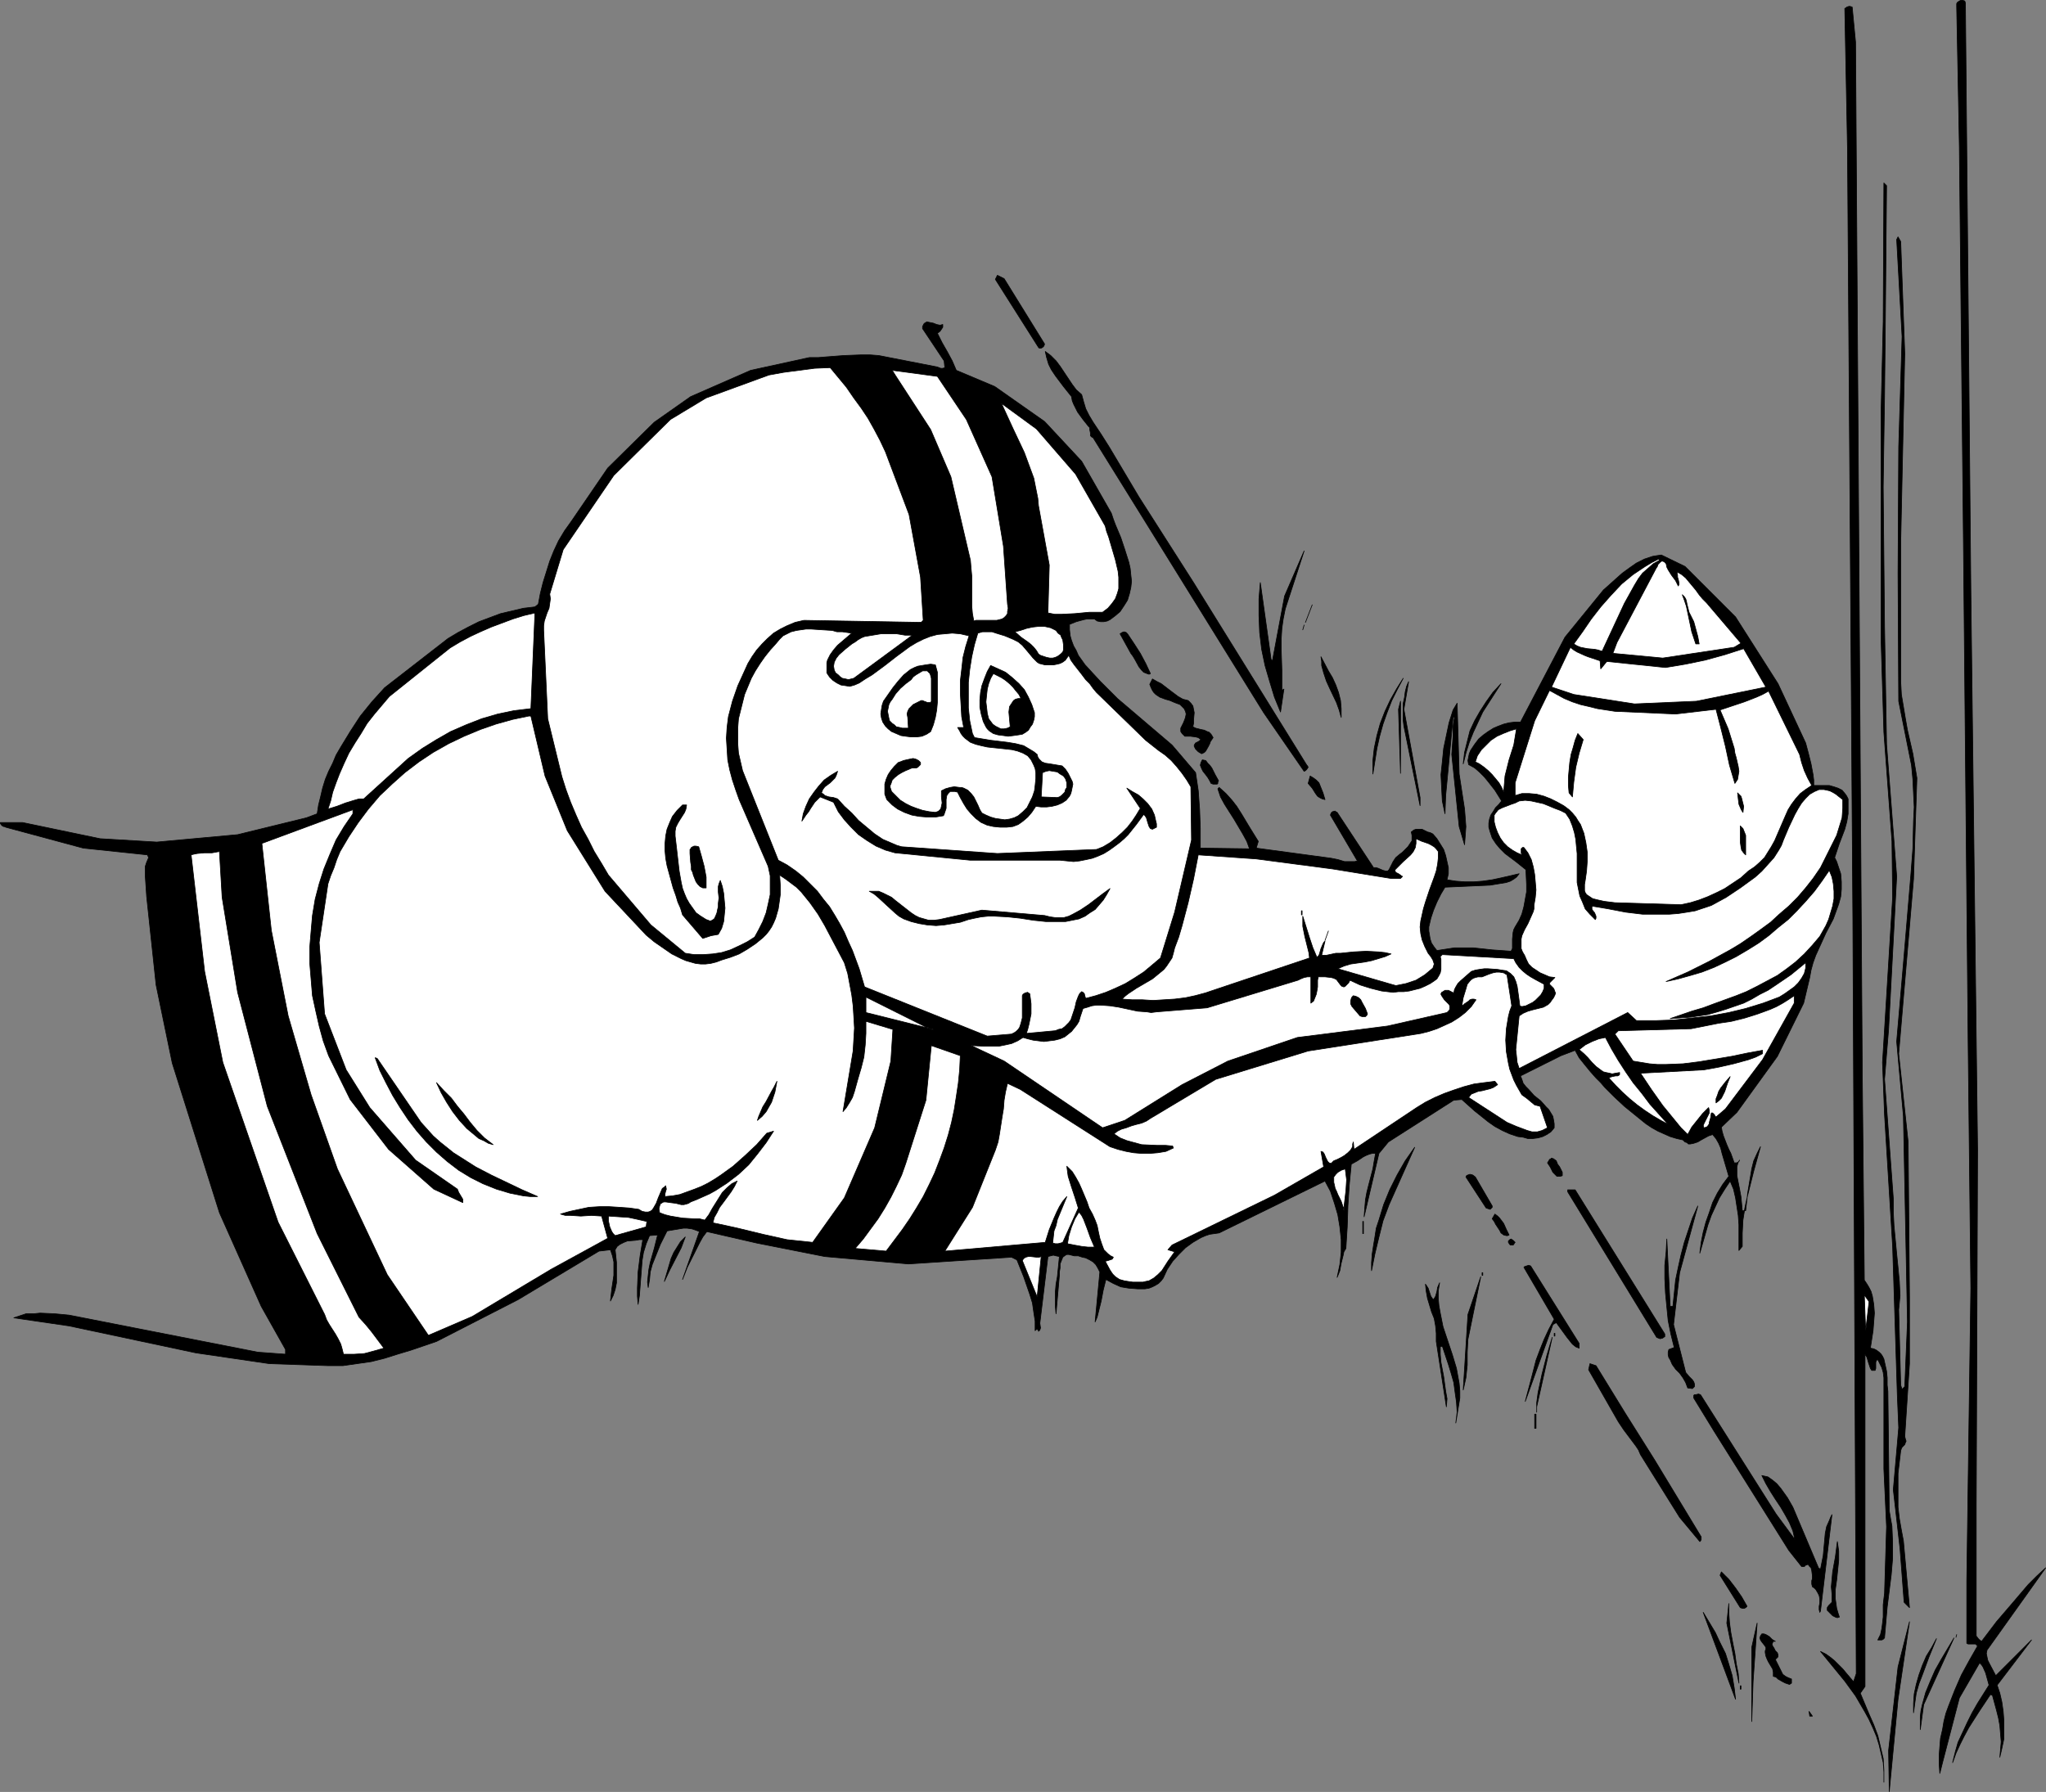
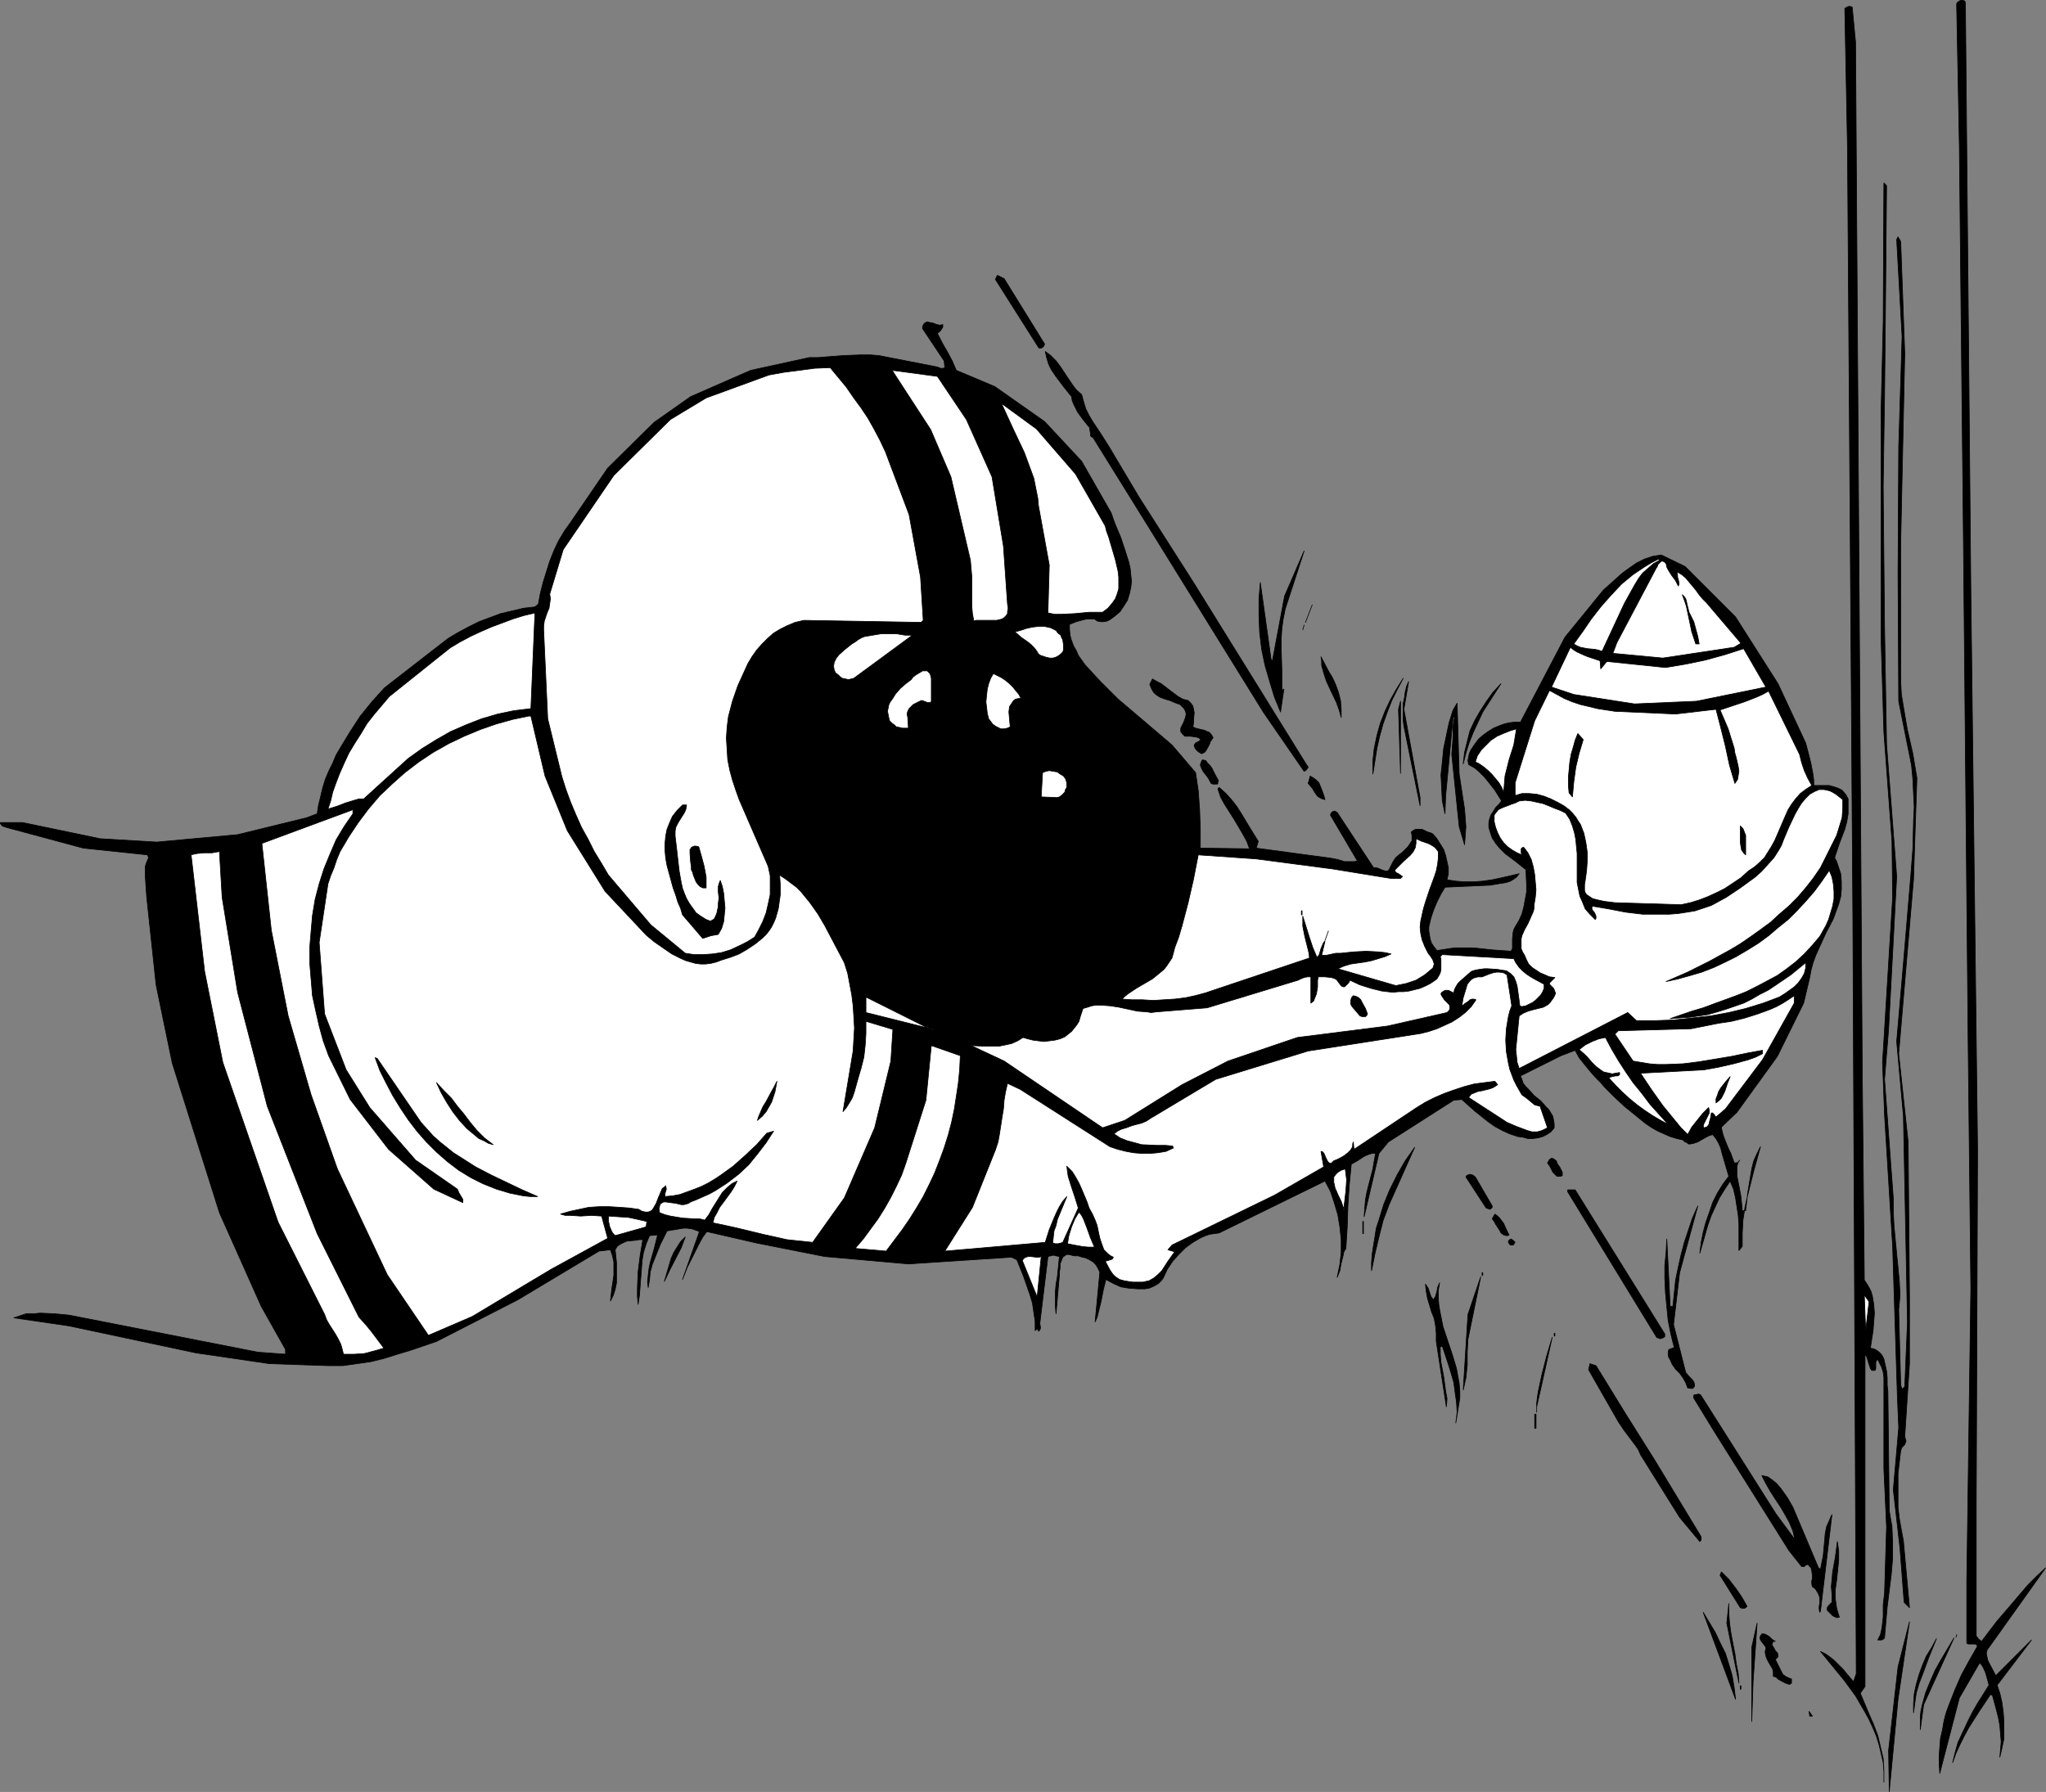
<svg xmlns="http://www.w3.org/2000/svg" xmlns:ns1="http://sodipodi.sourceforge.net/DTD/sodipodi-0.dtd" xmlns:ns2="http://www.inkscape.org/namespaces/inkscape" version="1.0" width="129.766mm" height="113.671mm" id="svg96" ns1:docname="Football - Touchdown.wmf">
  <rect width="100%" height="100%" fill="#808080" stroke="none" />
  <ns1:namedview id="namedview96" pagecolor="#ffffff" bordercolor="#000000" borderopacity="0.25" ns2:showpageshadow="2" ns2:pageopacity="0.0" ns2:pagecheckerboard="0" ns2:deskcolor="#d1d1d1" ns2:document-units="mm" />
  <defs id="defs1">
    <pattern id="WMFhbasepattern" patternUnits="userSpaceOnUse" width="6" height="6" x="0" y="0" />
  </defs>
  <path style="fill:#000000;fill-opacity:1;fill-rule:evenodd;stroke:#000000;stroke-width:0.162px;stroke-linecap:round;stroke-linejoin:round;stroke-miterlimit:4;stroke-dasharray:none;stroke-opacity:1" d="m 471.144,1.373 1.293,139.923 1.616,134.429 -0.323,85.149 v 31.345 l 0.485,0.646 0.323,0.323 0.485,0.323 3.555,-4.686 3.878,-4.524 3.717,-4.362 2.101,-2.1 2.101,-1.939 -14.059,19.712 -0.162,0.808 0.162,0.808 0.162,0.808 0.323,0.646 1.616,3.07 8.565,-8.563 -8.242,10.825 0.646,1.939 0.485,2.1 0.323,2.262 0.162,2.1 v 2.262 2.262 l -0.485,2.262 -0.485,2.1 0.162,-1.777 0.162,-1.939 -0.162,-1.939 -0.162,-1.939 -0.323,-1.777 -0.485,-1.939 -0.97,-3.555 -0.485,-0.162 -2.586,3.878 -2.586,4.039 -1.131,2.1 -0.97,1.939 -0.97,2.1 -0.808,2.262 0.646,-2.585 0.646,-2.262 1.131,-2.424 1.131,-2.424 1.131,-2.262 1.293,-2.262 2.747,-4.362 -0.808,-2.908 -0.646,-1.454 -0.323,-0.485 -0.485,-0.485 -4.848,8.402 -4.04,15.511 -0.646,2.585 -0.162,-2.262 v -2.1 l 0.162,-2.1 0.162,-1.939 0.485,-2.1 0.323,-1.939 0.485,-1.939 0.646,-1.777 1.454,-3.716 1.616,-3.716 1.939,-3.555 1.939,-3.393 -0.323,-0.323 -0.162,-0.162 h -1.778 l -0.323,-0.162 v -15.026 l 0.97,-70.123 -0.646,-58.813 -1.131,-120.695 -0.97,-94.036 -0.646,-33.769 V 0.889 l 0.162,-0.323 0.485,-0.323 0.323,-0.162 h 0.485 l 0.485,0.162 0.162,0.485 v 0.162 z" id="path1" />
  <path style="fill:#000000;fill-opacity:1;fill-rule:evenodd;stroke:#000000;stroke-width:0.162px;stroke-linecap:round;stroke-linejoin:round;stroke-miterlimit:4;stroke-dasharray:none;stroke-opacity:1" d="m 444.803,10.098 1.616,248.015 0.485,48.795 0.646,0.969 0.485,0.808 0.485,0.969 0.323,1.131 0.323,1.939 0.162,2.1 -0.162,2.1 -0.162,2.1 -0.646,4.201 0.808,0.162 0.646,0.323 0.646,0.485 0.485,0.485 0.323,0.485 0.323,0.646 0.323,1.454 0.323,1.454 0.162,1.616 v 1.777 l 0.162,1.454 0.323,28.599 0.323,1.939 0.323,1.777 0.162,3.878 v 3.878 l -0.323,3.878 -0.97,7.756 -0.323,3.716 -0.323,3.716 -0.323,0.323 -0.323,0.162 h -0.485 -0.485 l 0.646,-1.293 0.323,-1.454 0.162,-1.293 0.162,-1.454 v -2.908 l 0.162,-1.454 0.162,-1.293 0.485,-15.996 -0.646,-13.895 V 330.337 l -0.162,-1.293 -0.323,-1.131 -0.485,-0.969 -0.485,-0.969 -0.323,0.162 -0.162,0.485 v 1.454 l -0.162,0.485 h -0.323 -0.323 -0.162 l -0.323,-0.485 -0.162,-0.485 -0.323,-0.969 -0.323,-1.131 -0.162,-0.323 -0.323,-0.485 v 79.656 l -1.131,1.616 2.101,5.009 1.131,2.585 0.97,2.585 0.646,2.747 0.646,2.747 0.162,2.747 v 1.454 1.454 -2.424 l -0.162,-2.262 -0.485,-2.1 -0.485,-2.1 -0.646,-2.1 -0.808,-1.939 -0.97,-2.1 -0.97,-1.777 -1.131,-1.939 -1.131,-1.939 -2.586,-3.555 -2.909,-3.555 -2.909,-3.555 1.293,0.646 1.131,0.808 0.97,0.808 0.97,0.969 0.97,0.969 0.808,0.969 1.778,2.1 0.646,-1.939 -0.808,-180.801 -1.293,-184.84 -0.646,-33.607 0.323,-0.162 0.162,-0.162 0.485,-0.162 h 0.323 l 0.485,0.162 z" id="path2" />
  <path style="fill:#000000;fill-opacity:1;fill-rule:evenodd;stroke:#000000;stroke-width:0.162px;stroke-linecap:round;stroke-linejoin:round;stroke-miterlimit:4;stroke-dasharray:none;stroke-opacity:1" d="m 451.914,80.383 -0.162,14.703 -0.323,21.651 0.323,33.607 0.485,28.114 2.424,31.668 -1.939,36.677 -0.97,11.956 2.101,28.599 v 3.231 l 0.162,3.231 0.323,3.393 0.323,3.393 0.323,3.231 0.323,3.393 0.162,3.393 -0.323,3.393 0.485,18.096 0.323,0.969 0.646,-0.646 0.646,-15.511 -0.97,-49.28 -1.616,-17.935 1.616,-18.743 1.778,-21.166 0.485,-6.301 0.162,-6.625 0.162,-3.393 -0.162,-3.231 -0.162,-3.393 -0.323,-3.393 -3.07,-15.349 -0.162,-30.537 0.162,-30.376 0.808,-26.498 -1.293,-23.267 0.323,-0.646 0.646,1.131 0.97,26.821 -0.97,45.241 v 33.446 l 0.162,3.07 0.485,2.908 0.485,2.908 0.485,2.747 1.293,5.655 0.485,2.908 0.485,2.908 -0.808,24.236 -3.555,41.848 2.262,21.166 0.323,37.162 v 15.996 l -1.131,17.45 0.162,0.646 0.162,0.485 -0.162,0.323 -0.162,0.485 -0.646,0.646 -0.162,0.323 -0.162,0.485 -0.323,2.747 -0.323,2.747 v 2.747 2.585 2.747 l 0.323,2.747 0.485,2.747 0.485,2.585 1.454,15.996 -1.293,-1.293 -0.97,-12.764 -1.616,-14.218 1.293,-14.865 -0.323,-7.594 -1.131,-35.869 -1.939,-31.507 -0.485,-12.603 2.424,-39.586 -0.162,-13.411 -1.939,-26.175 -0.646,-21.328 V 97.671 l 0.485,-20.52 0.162,-33.284 0.646,0.646 z" id="path3" />
  <path style="fill:#000000;fill-opacity:1;fill-rule:evenodd;stroke:#000000;stroke-width:0.162px;stroke-linecap:round;stroke-linejoin:round;stroke-miterlimit:4;stroke-dasharray:none;stroke-opacity:1" d="m 250.399,82.483 -0.162,0.485 -0.323,0.323 -0.323,0.162 h -0.162 -0.323 l -0.162,-0.162 -10.342,-16.319 0.485,-0.969 1.616,0.808 z" id="path4" />
  <path style="fill:#000000;fill-opacity:1;fill-rule:evenodd;stroke:#000000;stroke-width:0.162px;stroke-linecap:round;stroke-linejoin:round;stroke-miterlimit:4;stroke-dasharray:none;stroke-opacity:1" d="m 225.997,77.798 v 0.646 l -0.323,0.485 -0.323,0.485 -0.646,0.485 1.131,2.262 1.293,2.262 1.131,2.1 0.97,2.262 9.211,3.878 11.958,8.402 8.888,9.533 7.11,12.441 0.485,1.454 0.485,1.293 1.293,3.07 0.97,2.908 0.97,3.07 0.323,1.454 0.162,1.616 0.162,1.454 -0.162,1.454 -0.323,1.454 -0.485,1.616 -0.808,1.293 -0.97,1.454 -1.131,0.969 -1.293,0.969 -0.646,0.323 -0.808,0.162 h -0.808 l -0.808,-0.162 -0.646,-0.485 h -0.808 -0.97 l -0.808,0.162 -1.778,0.485 -1.616,0.646 v 1.293 l 0.162,1.454 0.323,1.131 0.485,1.293 0.646,1.131 0.485,1.131 1.616,2.262 1.778,1.939 1.939,2.1 4.04,4.039 13.09,11.149 5.656,6.625 0.646,4.362 0.323,4.524 0.162,4.524 v 4.686 l 11.797,0.162 -0.646,-1.777 -0.97,-1.777 -2.101,-3.555 -2.262,-3.555 -0.97,-1.777 -0.646,-1.939 0.323,-0.323 1.616,1.454 1.454,1.616 1.131,1.454 1.131,1.777 1.939,3.231 2.101,3.393 -0.485,1.616 17.938,2.424 1.616,0.323 1.616,0.485 h 1.616 0.808 l 0.646,-0.162 -6.464,-10.987 0.162,-0.485 0.323,-0.323 0.646,-0.162 0.162,0.162 0.323,0.162 8.726,13.249 h 0.646 l 0.485,0.162 1.131,0.485 0.646,0.162 h 0.485 l 0.323,-0.323 0.162,-0.323 0.162,-0.323 0.323,-0.646 0.323,-0.646 0.646,-0.969 0.97,-0.808 0.646,-0.485 0.485,-0.485 0.808,-0.808 0.646,-0.969 0.323,-0.485 v -0.646 -0.646 l -0.162,-0.808 0.646,-0.485 0.485,-0.162 h 0.646 0.808 l 1.293,0.646 0.646,0.162 0.646,0.323 0.97,1.131 0.808,1.293 0.808,1.293 0.485,1.454 0.323,1.454 0.323,1.454 v 1.454 l -0.323,1.454 2.101,0.323 2.101,0.162 h 2.262 l 2.101,-0.162 2.262,-0.323 2.262,-0.485 2.101,-0.485 2.101,-0.485 -0.646,0.808 -0.646,0.485 -0.808,0.485 -0.97,0.323 -1.939,0.323 -1.939,0.323 -10.827,0.485 -0.97,1.616 -0.97,1.939 -0.808,1.939 -0.646,1.939 -0.485,2.1 v 0.969 l 0.162,0.969 0.162,0.969 0.323,0.969 0.646,0.969 0.646,0.808 2.101,-0.323 2.101,-0.323 h 2.262 2.262 l 4.525,0.485 4.525,0.323 0.323,-0.646 v -0.808 -1.454 l 0.162,-1.616 0.162,-0.646 0.323,-0.646 0.97,-1.616 0.646,-1.454 0.485,-1.777 0.323,-1.777 0.323,-1.777 v -1.777 l -0.162,-3.555 -2.424,-1.939 -2.586,-1.939 -1.131,-1.131 -0.97,-1.131 -0.97,-1.454 -0.485,-1.454 -0.323,-1.131 v -0.969 l 0.162,-0.969 0.323,-0.969 0.646,-0.969 0.485,-0.808 0.808,-0.808 0.646,-0.808 -1.616,-2.585 -1.778,-2.262 -0.808,-0.969 -1.131,-1.131 -1.131,-0.969 -1.454,-0.808 -0.162,-0.969 0.162,-0.808 0.162,-0.808 0.323,-0.808 0.97,-1.454 0.485,-0.646 0.485,-0.646 1.131,-0.969 1.131,-0.808 1.293,-0.808 1.131,-0.485 1.293,-0.485 1.293,-0.323 1.293,-0.162 h 1.454 v 0 l 10.666,-20.358 9.211,-11.31 1.454,-1.293 1.616,-1.454 1.454,-1.293 1.778,-1.293 1.616,-1.131 1.939,-0.969 0.97,-0.323 0.97,-0.323 0.97,-0.162 1.131,-0.162 5.656,2.747 12.12,12.118 10.181,15.996 6.626,14.218 0.646,2.424 0.646,2.585 0.485,2.585 0.162,1.293 v 1.293 h 2.424 1.293 l 1.131,0.323 0.97,0.323 0.97,0.485 0.808,0.969 0.323,0.485 0.323,0.646 v 1.777 1.777 l -0.323,1.939 -0.485,1.777 -1.293,3.393 -1.131,3.393 0.485,0.969 0.323,0.969 0.646,1.939 0.162,1.939 v 1.777 l -0.162,1.777 -0.485,1.777 -0.646,1.777 -0.646,1.777 -1.778,3.393 -1.616,3.555 -0.808,1.777 -0.646,1.777 -0.485,1.777 -0.323,1.777 -1.454,6.14 -6.302,12.764 -9.696,13.411 -3.717,3.555 0.162,0.969 0.323,1.131 0.808,2.1 0.485,1.131 0.485,0.969 0.808,2.262 h 0.323 0.323 l 0.485,-0.323 0.162,-0.323 -0.323,0.485 -0.162,0.485 -0.162,0.646 v 0.646 1.454 l 0.323,1.616 0.323,1.616 0.323,1.777 0.162,1.616 0.162,1.777 h 0.808 l 0.485,-4.201 0.646,-3.878 0.323,-1.939 0.485,-1.939 0.808,-1.777 0.808,-1.616 -0.808,2.908 -0.808,2.908 -1.454,5.817 -0.646,2.908 -0.485,3.07 -0.162,3.07 v 3.231 l -0.808,0.969 v -4.039 -2.1 l -0.162,-2.262 -0.323,-2.1 -0.323,-2.1 -0.485,-2.1 -0.808,-1.939 -1.293,1.939 -1.293,2.1 -0.97,2.1 -0.97,2.1 -0.808,2.262 -0.646,2.262 -1.293,4.524 0.323,-2.585 0.485,-2.424 0.646,-2.424 0.808,-2.262 0.808,-2.424 1.131,-2.262 1.293,-2.1 1.454,-1.939 -1.616,-5.494 -0.323,-1.293 -0.485,-1.131 -0.646,-1.131 -0.808,-0.969 -0.97,0.323 -1.778,0.969 -0.808,0.485 -0.97,0.323 -0.808,0.162 h -0.485 l -0.323,-0.323 -0.485,-0.162 -0.485,-0.485 -1.454,-0.323 -1.616,-0.485 -1.454,-0.646 -1.454,-0.646 -1.454,-0.808 -1.454,-0.969 -2.586,-2.1 -2.586,-2.1 -2.424,-2.262 -2.262,-2.262 -0.97,-1.131 -1.131,-1.131 -1.293,-1.454 -1.454,-1.777 -1.293,-1.616 -0.97,-1.777 -3.394,1.293 -3.232,1.616 -3.232,1.616 -3.232,1.616 0.323,0.808 0.323,0.969 0.646,0.808 0.646,0.646 1.293,1.454 1.616,1.293 1.293,1.454 0.646,0.646 0.485,0.808 0.485,0.808 0.162,0.808 0.162,0.969 v 0.969 l -0.808,0.969 -0.97,0.646 -0.97,0.485 -1.131,0.323 -1.293,0.162 h -1.131 l -1.131,-0.323 -1.293,-0.162 -1.939,-0.646 -1.778,-0.808 -1.778,-0.969 -1.616,-1.131 -3.232,-2.585 -3.07,-2.747 -1.939,0.162 -15.675,10.018 -2.262,2.747 -3.555,15.188 0.162,-2.1 0.162,-1.939 0.323,-1.777 0.485,-1.939 0.97,-3.716 0.323,-1.939 0.323,-1.777 h -0.808 l -0.646,0.162 -0.808,0.323 -0.646,0.323 -1.454,0.969 -1.454,0.808 -0.485,5.009 -0.323,5.009 -0.162,5.009 -0.323,5.17 -0.485,0.808 -0.162,0.808 -0.485,1.939 -0.323,1.777 -0.323,0.808 -0.323,0.808 0.646,-3.07 0.323,-2.908 v -3.07 l -0.323,-3.07 -0.485,-2.908 -0.808,-2.747 -0.97,-2.908 -1.293,-2.424 -25.371,12.441 -1.131,0.162 -1.131,0.162 -0.97,0.323 -1.131,0.485 -1.939,1.131 -1.778,1.293 -1.616,1.616 -1.454,1.616 -1.293,1.939 -0.97,2.1 -0.485,0.646 -0.646,0.646 -0.808,0.485 -0.646,0.323 -0.808,0.323 -0.97,0.162 h -0.808 -0.97 l -2.101,-0.162 -1.939,-0.323 -1.778,-0.808 -1.778,-0.969 -0.323,1.293 -0.323,1.293 -0.485,2.585 -0.646,2.585 -0.323,1.293 -0.485,1.131 1.131,-11.956 -0.485,-0.969 -0.485,-0.808 -0.646,-0.646 -0.808,-0.485 -0.97,-0.485 -0.808,-0.162 -0.97,-0.323 h -0.97 l -0.646,-0.162 -0.646,-0.162 h -0.485 l -0.323,0.162 -0.646,0.485 -0.323,0.808 -0.323,0.808 v 0.969 l -0.162,0.969 v 0.808 l -0.808,9.21 -0.162,-1.777 v -1.777 -1.777 l 0.162,-1.777 0.323,-1.777 0.323,-3.231 0.162,-1.616 -0.808,-0.162 -0.646,-0.162 -0.646,0.162 -0.646,0.162 -1.939,15.996 0.162,1.131 -0.162,0.485 -0.162,0.162 -0.162,0.162 v -0.162 l -0.162,-0.162 -0.162,-0.323 -0.485,0.485 v -2.262 l -0.323,-2.1 -0.323,-2.262 -0.646,-2.1 -1.454,-4.201 -1.616,-4.039 -1.293,-0.646 -24.725,1.616 -20.038,-1.777 -16.322,-3.231 -11.958,-2.747 -0.97,1.293 -0.808,1.454 -1.454,2.908 -1.454,2.908 -1.131,2.908 4.04,-11.472 -0.808,-0.323 -0.97,-0.323 -1.131,-0.162 h -0.97 l -1.939,0.323 -1.939,0.323 -1.616,3.231 -1.293,3.231 -0.646,1.616 -0.485,1.777 -0.162,1.777 -0.323,1.939 -0.162,-1.293 0.162,-1.616 0.162,-1.454 0.323,-1.616 0.97,-3.393 0.808,-3.231 -1.939,0.162 -0.808,1.939 -0.646,2.1 -0.323,1.939 -0.162,2.1 -0.162,2.1 -0.162,2.1 -0.162,2.1 -0.323,2.1 -0.162,-1.939 v -1.939 l 0.162,-3.878 0.485,-3.878 0.646,-3.878 h -0.808 l -0.97,0.162 -1.939,0.162 -0.808,0.323 -0.97,0.485 -0.646,0.485 -0.485,0.808 0.323,3.07 v 3.393 1.454 l -0.323,1.616 -0.485,1.454 -0.646,1.293 0.162,-1.454 0.162,-1.454 0.485,-3.231 v -1.616 -1.616 l -0.323,-1.454 -0.485,-1.454 -2.747,0.323 -19.392,11.633 -19.554,10.018 -6.141,2.1 -3.232,0.969 -3.07,0.969 -3.232,0.808 -3.394,0.485 -3.394,0.485 h -3.555 l -14.059,-0.485 -17.614,-2.585 -30.381,-6.463 -13.251,-1.939 1.454,-0.485 1.454,-0.485 h 1.778 l 1.616,-0.162 3.555,0.162 3.394,0.323 45.248,8.887 6.626,0.485 v -1.131 l -5.818,-10.341 -10.019,-22.459 -11.312,-35.869 -3.878,-18.743 -2.262,-21.166 -0.162,-2.424 -0.162,-2.424 v -1.131 -1.293 l 0.323,-0.969 0.485,-1.131 -0.323,-0.646 -15.352,-1.616 -18.584,-5.009 -0.323,-0.162 H 0.889 l -0.323,-0.162 -0.323,-0.323 -0.162,-0.323 v -0.162 H 5.414 l 18.584,3.878 13.574,0.808 19.392,-1.777 16.483,-4.039 2.586,-0.969 0.323,-2.1 0.485,-1.939 0.485,-2.1 0.646,-2.1 0.808,-1.939 0.97,-1.939 0.808,-1.939 1.131,-1.939 2.262,-3.716 2.424,-3.716 2.747,-3.393 3.07,-3.393 15.19,-11.795 2.424,-1.454 2.424,-1.293 2.586,-1.293 2.586,-0.969 2.586,-0.969 2.747,-0.646 2.747,-0.646 2.747,-0.323 0.808,-0.646 0.485,-2.585 0.646,-2.585 0.808,-2.585 0.808,-2.585 0.97,-2.424 1.131,-2.424 1.454,-2.424 1.616,-2.262 8.726,-12.764 11.15,-10.987 8.726,-6.14 14.382,-6.301 14.059,-3.07 h 2.101 l 1.939,-0.162 4.202,-0.323 4.202,-0.162 h 2.101 l 2.101,0.162 14.059,2.747 0.808,0.323 h 0.485 l 0.485,-0.162 -0.162,-1.616 -5.171,-7.756 v -0.485 l 0.162,-0.323 0.162,-0.323 0.162,-0.162 0.323,-0.162 0.162,-0.162 0.808,0.162 0.808,0.162 0.808,0.323 0.808,0.162 z" id="path5" />
  <path style="fill:#000000;fill-opacity:1;fill-rule:evenodd;stroke:#000000;stroke-width:0.162px;stroke-linecap:round;stroke-linejoin:round;stroke-miterlimit:4;stroke-dasharray:none;stroke-opacity:1" d="m 259.287,94.601 0.485,1.777 0.485,1.616 0.808,1.616 0.97,1.616 1.939,2.908 1.939,3.07 7.11,11.956 13.09,20.52 27.149,43.786 0.162,0.162 0.162,0.323 -0.323,0.485 -0.323,0.323 -0.323,0.162 -9.696,-14.057 -28.442,-45.887 -12.443,-20.035 -0.323,-0.162 -0.323,-0.323 v -0.646 l -0.162,-0.808 v -0.485 l -0.323,-0.323 -1.293,-1.616 -1.293,-1.777 -0.485,-0.969 -0.485,-0.969 -0.323,-0.808 -0.162,-0.969 -1.939,-2.424 -1.939,-2.585 -0.97,-1.454 -0.646,-1.293 -0.485,-1.616 -0.323,-1.454 1.293,0.969 1.293,1.293 0.97,1.293 0.97,1.454 1.939,2.908 0.97,1.293 z" id="path6" />
  <path style="fill:#ffffff;fill-opacity:1;fill-rule:evenodd;stroke:#000000;stroke-width:0.162px;stroke-linecap:round;stroke-linejoin:round;stroke-miterlimit:4;stroke-dasharray:none;stroke-opacity:1" d="m 199.01,88.138 3.878,4.686 1.778,2.585 1.778,2.424 1.616,2.424 1.454,2.585 1.454,2.747 1.293,2.747 5.656,15.026 2.747,15.026 0.646,10.341 -0.485,0.485 -28.118,-0.485 -2.101,0.485 -1.939,0.808 -1.616,0.808 -1.616,0.969 -1.454,1.293 -1.293,1.293 -1.293,1.454 -1.131,1.616 -0.97,1.616 -0.808,1.777 -0.808,1.777 -0.808,1.777 -1.293,3.716 -0.97,3.716 -0.323,2.585 -0.162,2.585 0.162,2.585 0.162,2.585 0.485,2.424 0.646,2.424 0.808,2.424 0.808,2.262 6.949,15.996 v 0 l 0.485,2.262 v 2.424 2.1 l -0.485,2.262 -0.485,2.1 -0.808,2.1 -0.97,1.939 -0.97,1.777 -1.778,1.131 -1.939,0.969 -2.101,0.969 -2.101,0.646 -2.101,0.323 -2.262,0.162 h -2.262 l -2.101,-0.323 -8.242,-6.786 -10.181,-11.956 -1.616,-2.747 -1.778,-2.908 -1.454,-2.908 -1.616,-2.908 -1.293,-2.908 -1.293,-3.07 -1.131,-3.07 -0.97,-3.07 -3.394,-13.895 -0.97,-21.166 v -1.131 l 0.162,-1.131 0.646,-1.939 0.485,-1.131 0.162,-1.131 0.162,-1.131 -0.162,-1.131 3.232,-10.664 12.12,-17.773 13.574,-13.411 8.565,-5.17 15.029,-5.493 3.555,-0.646 3.717,-0.485 3.717,-0.485 z" id="path7" />
  <path style="fill:#ffffff;fill-opacity:1;fill-rule:evenodd;stroke:#000000;stroke-width:0.162px;stroke-linecap:round;stroke-linejoin:round;stroke-miterlimit:4;stroke-dasharray:none;stroke-opacity:1" d="m 231.653,100.579 6.141,13.734 2.747,16.642 0.97,13.895 0.162,0.969 -0.162,0.808 v 0.485 l -0.323,0.485 -0.485,0.485 -0.485,0.323 -0.646,0.162 -0.646,0.162 h -1.454 -1.454 -1.454 -0.646 l -0.485,0.162 -0.323,-1.777 -0.162,-1.777 v -3.555 -3.716 l -0.162,-1.777 -0.162,-1.939 -4.686,-20.035 -4.848,-11.31 -8.403,-12.926 -0.808,-1.293 10.827,1.454 z" id="path8" />
  <path style="fill:#ffffff;fill-opacity:1;fill-rule:evenodd;stroke:#000000;stroke-width:0.162px;stroke-linecap:round;stroke-linejoin:round;stroke-miterlimit:4;stroke-dasharray:none;stroke-opacity:1" d="m 257.833,113.667 7.11,12.441 0.323,1.293 0.485,1.293 0.808,2.747 0.808,2.747 0.646,2.747 0.162,1.454 v 1.454 1.293 l -0.323,1.131 -0.485,1.293 -0.808,1.131 -0.97,1.131 -1.293,0.969 h -1.616 -1.616 l -3.394,0.323 -3.232,0.162 h -1.616 l -1.616,-0.323 0.323,-11.472 -2.586,-14.218 -0.162,-1.777 -0.323,-1.616 -0.646,-3.231 -1.131,-3.07 -1.131,-3.07 -2.747,-5.817 -2.747,-5.978 8.403,6.14 z" id="path9" />
  <path style="fill:#000000;fill-opacity:1;fill-rule:evenodd;stroke:#000000;stroke-width:0.162px;stroke-linecap:round;stroke-linejoin:round;stroke-miterlimit:4;stroke-dasharray:none;stroke-opacity:1" d="m 308.09,145.982 -0.485,2.424 -0.323,2.262 -0.162,2.585 v 2.424 l 0.162,5.009 v 4.847 l 0.485,-0.323 -0.808,5.494 -1.454,-3.555 -1.131,-3.716 -1.131,-3.878 -0.808,-3.878 -0.485,-4.039 -0.162,-4.039 v -4.039 l 0.162,-1.939 0.162,-1.939 2.586,18.419 0.323,0.323 2.909,-15.511 4.686,-10.825 z" id="path10" />
  <path style="fill:#ffffff;fill-opacity:1;fill-rule:evenodd;stroke:#000000;stroke-width:0.162px;stroke-linecap:round;stroke-linejoin:round;stroke-miterlimit:4;stroke-dasharray:none;stroke-opacity:1" d="m 397.778,134.348 -1.454,0.808 -1.293,1.131 -1.293,1.131 -0.97,1.293 -0.97,1.616 -0.808,1.454 -1.616,2.908 -5.333,11.472 -0.97,-0.323 -0.808,-0.162 -1.778,-0.162 -1.616,-0.323 -0.808,-0.323 -0.808,-0.485 2.101,-2.908 2.101,-3.07 2.262,-2.908 2.424,-2.747 2.586,-2.747 2.747,-2.262 1.454,-0.969 1.454,-0.969 1.616,-0.969 1.616,-0.808 z" id="path11" />
  <path style="fill:#ffffff;fill-opacity:1;fill-rule:evenodd;stroke:#000000;stroke-width:0.162px;stroke-linecap:round;stroke-linejoin:round;stroke-miterlimit:4;stroke-dasharray:none;stroke-opacity:1" d="m 402.303,140.488 0.162,-0.323 v -0.485 l -0.162,-0.808 -0.162,-0.485 v -0.485 l -0.162,-0.808 1.131,0.646 0.97,0.808 0.808,0.969 0.808,0.969 0.808,0.969 0.808,1.131 0.808,0.969 0.97,0.969 8.242,9.694 -1.616,0.969 -17.13,2.585 -11.958,-1.131 0.97,-2.585 9.211,-17.45 0.162,-0.323 0.323,-0.485 0.162,-0.485 0.323,-0.323 0.323,-0.323 0.323,-0.162 0.485,0.162 0.162,0.162 0.323,0.323 0.162,0.808 0.323,0.646 0.808,1.293 0.97,1.293 z" id="path12" />
  <path style="fill:#000000;fill-opacity:1;fill-rule:evenodd;stroke:#000000;stroke-width:0.162px;stroke-linecap:round;stroke-linejoin:round;stroke-miterlimit:4;stroke-dasharray:none;stroke-opacity:1" d="m 405.212,147.436 0.808,1.616 0.485,1.777 0.485,1.777 0.323,1.777 h -0.808 l -0.485,-1.454 -0.485,-1.454 -0.646,-3.07 -0.646,-3.07 -0.485,-1.454 -0.485,-1.293 0.485,0.485 0.323,0.485 0.162,0.485 0.162,0.808 0.323,1.293 0.162,0.646 z" id="path13" />
  <path style="fill:#000000;fill-opacity:1;fill-rule:evenodd;stroke:#000000;stroke-width:0.162px;stroke-linecap:round;stroke-linejoin:round;stroke-miterlimit:4;stroke-dasharray:none;stroke-opacity:1" d="m 314.554,145.012 -1.616,4.201 z" id="path14" />
  <path style="fill:#ffffff;fill-opacity:1;fill-rule:evenodd;stroke:#000000;stroke-width:0.162px;stroke-linecap:round;stroke-linejoin:round;stroke-miterlimit:4;stroke-dasharray:none;stroke-opacity:1" d="m 127.26,169.894 -4.04,0.485 -3.878,0.808 -3.878,1.131 -3.717,1.454 -3.717,1.616 -3.394,1.939 -3.394,2.1 -3.394,2.424 -10.666,9.694 h -1.131 l -1.131,0.323 -2.101,0.646 -2.101,0.808 -2.101,0.646 0.646,-1.939 0.485,-2.1 0.808,-2.262 0.808,-2.1 1.131,-2.585 1.131,-2.424 1.454,-2.424 1.454,-2.262 1.454,-2.424 1.778,-2.262 1.778,-2.1 1.778,-2.1 14.544,-11.633 2.424,-1.454 2.424,-1.293 2.424,-1.131 2.586,-1.131 2.586,-0.969 2.586,-0.969 2.586,-0.808 2.747,-0.646 z" id="path15" />
  <path style="fill:#000000;fill-opacity:1;fill-rule:evenodd;stroke:#000000;stroke-width:0.162px;stroke-linecap:round;stroke-linejoin:round;stroke-miterlimit:4;stroke-dasharray:none;stroke-opacity:1" d="m 312.615,149.859 -0.323,1.131 z" id="path16" />
  <path style="fill:#ffffff;fill-opacity:1;fill-rule:evenodd;stroke:#000000;stroke-width:0.162px;stroke-linecap:round;stroke-linejoin:round;stroke-miterlimit:4;stroke-dasharray:none;stroke-opacity:1" d="m 254.277,152.283 0.162,0.485 0.323,0.646 0.162,1.131 v 0.646 0.646 l -0.162,0.485 -0.485,0.485 -0.646,0.485 -0.646,0.323 -0.646,0.162 h -0.646 l -0.808,-0.162 -1.454,-0.485 -0.485,-0.323 -0.485,-0.808 -0.646,-0.808 -0.646,-0.646 -0.808,-0.646 -1.616,-1.131 -1.454,-1.293 1.293,-0.323 1.454,-0.485 1.454,-0.323 1.454,-0.162 h 1.454 l 1.454,0.323 0.646,0.323 0.646,0.323 0.485,0.646 z" id="path17" />
-   <path style="fill:#ffffff;fill-opacity:1;fill-rule:evenodd;stroke:#000000;stroke-width:0.162px;stroke-linecap:round;stroke-linejoin:round;stroke-miterlimit:4;stroke-dasharray:none;stroke-opacity:1" d="m 204.181,151.798 -1.131,0.969 -1.131,0.969 -1.131,0.969 -0.97,1.131 -0.808,1.131 -0.646,1.293 -0.162,0.646 v 0.808 0.808 0.808 l 0.646,0.969 0.808,0.808 0.97,0.646 0.97,0.485 1.131,0.162 0.97,0.162 1.131,-0.323 1.131,-0.485 1.454,-0.969 1.616,-0.969 3.07,-2.262 2.909,-2.262 3.07,-2.262 1.616,-0.969 1.616,-0.808 1.616,-0.646 1.778,-0.485 1.778,-0.162 1.778,-0.162 1.939,0.162 2.101,0.485 -0.808,2.585 -0.646,2.585 -0.323,2.908 -0.323,2.747 v 2.908 l 0.162,2.747 0.162,2.908 0.485,2.585 h -1.454 l 0.485,0.808 0.323,0.646 0.485,0.646 0.485,0.485 1.293,0.969 1.293,0.485 1.293,0.323 1.454,0.323 1.454,0.162 1.616,0.162 2.909,0.323 1.293,0.323 1.293,0.485 1.131,0.646 0.808,0.969 0.323,0.646 0.323,0.646 0.323,0.808 0.162,0.969 v 1.454 l -0.162,1.616 -0.162,1.293 -0.485,1.454 -0.646,1.293 -0.646,1.293 -0.97,0.969 -1.131,0.969 -0.97,0.485 -1.131,0.323 -1.131,0.162 -1.131,-0.162 -1.131,-0.162 -1.131,-0.323 -1.131,-0.485 -0.97,-0.485 -0.485,-0.808 -0.485,-1.131 -0.97,-1.939 -0.646,-0.808 -0.808,-0.808 -0.97,-0.485 -0.485,-0.162 h -0.485 l -1.293,-0.162 -0.97,0.162 -1.131,0.323 -0.97,0.485 v 0.646 0.808 l 0.162,1.454 -0.162,0.808 -0.162,0.646 -0.485,0.485 -0.323,0.162 -0.485,0.162 -1.454,-0.162 -1.616,-0.323 -1.454,-0.485 -1.293,-0.485 -1.293,-0.646 -1.293,-0.808 -0.97,-0.969 -1.131,-1.131 -0.162,-0.485 -0.162,-0.485 v -0.485 l 0.162,-0.323 0.323,-0.969 0.646,-0.646 0.808,-0.646 0.808,-0.485 0.97,-0.485 0.808,-0.323 0.323,-0.162 0.485,-0.162 h 0.97 l 0.323,-0.162 0.323,-0.323 0.323,-0.323 v -0.485 l -0.485,-0.485 -0.646,-0.323 -0.646,-0.162 -0.808,0.162 -1.454,0.323 -0.808,0.323 -0.485,0.162 -0.97,0.969 -0.808,0.969 -0.646,0.969 -0.485,1.131 -0.323,1.131 v 1.293 1.131 l 0.485,1.293 1.293,1.293 1.293,0.969 1.616,0.808 1.778,0.646 1.778,0.323 1.939,0.162 h 1.939 l 1.939,-0.323 0.162,-0.323 0.162,-0.485 0.323,-0.969 v -1.131 -0.969 l 0.162,-0.969 0.323,-0.485 0.162,-0.162 0.323,-0.323 h 0.485 0.646 l 0.646,0.162 0.646,1.293 0.808,1.454 0.808,1.293 0.97,1.131 1.131,1.131 1.293,0.969 1.454,0.646 1.454,0.323 1.616,0.162 h 1.616 l 1.454,-0.162 1.293,-0.485 1.131,-0.808 1.131,-0.969 0.97,-1.131 0.97,-1.454 1.293,0.162 h 1.293 l 1.293,-0.162 1.293,-0.323 1.131,-0.485 0.97,-0.646 0.808,-0.969 0.323,-0.646 0.162,-0.646 0.162,-0.808 0.162,-0.808 -0.162,-0.646 -0.323,-0.646 -0.646,-1.293 -0.646,-0.969 -0.485,-0.485 -0.323,-0.323 -0.97,-0.162 -0.97,-0.162 -0.97,-0.162 -1.131,-0.162 -0.808,-0.323 -0.323,-0.323 -0.323,-0.323 -0.323,-0.485 -0.162,-0.646 -0.808,-0.646 -0.808,-0.485 -1.616,-0.969 -1.939,-0.485 -1.939,-0.323 -4.04,-0.485 -1.939,-0.323 -1.939,-0.323 -0.485,-0.969 -0.646,-3.07 -0.323,-3.07 v -3.07 -3.07 l 0.323,-3.07 0.485,-3.07 0.646,-2.908 0.808,-2.747 1.131,-0.323 h 1.131 1.131 l 0.97,0.323 2.101,0.646 1.939,0.808 0.646,0.323 0.646,0.323 0.97,0.808 0.97,1.131 0.808,0.969 0.808,0.969 0.97,0.969 0.485,0.323 0.646,0.162 0.646,0.162 h 0.808 1.454 l 0.808,-0.162 0.646,-0.162 0.646,-0.323 0.646,-0.485 0.323,-0.485 0.485,-0.646 0.485,1.131 0.808,1.131 1.778,2.262 0.97,1.293 0.97,0.969 0.808,1.131 0.808,0.969 11.797,11.472 3.07,2.424 1.616,1.131 1.454,1.293 1.293,1.454 1.293,1.616 1.131,1.616 0.97,1.616 0.162,12.764 -4.04,17.288 -3.394,10.987 -2.101,1.777 -1.939,1.616 -2.262,1.454 -2.101,1.293 -2.424,1.131 -2.262,0.969 -2.424,0.808 -2.424,0.646 -0.162,-0.485 -0.162,-0.646 -0.323,-0.323 -0.323,-0.162 -0.485,0.485 -0.323,0.646 -0.485,1.293 -0.323,1.454 -0.485,1.454 -0.485,1.454 -0.485,0.646 -0.485,0.485 -0.485,0.485 -0.646,0.485 -0.808,0.162 -0.808,0.323 -6.949,0.646 0.323,-0.969 0.323,-1.293 0.485,-2.424 v -1.131 -1.293 l -0.162,-1.293 -0.162,-1.131 -0.323,-0.162 -0.162,-0.162 -0.646,0.162 -0.485,0.323 -0.162,0.323 v 0.323 1.131 3.878 l -0.323,1.293 -0.323,0.969 -0.323,0.485 -0.485,0.485 -0.485,0.323 -0.646,0.323 -5.818,0.485 -29.411,-11.795 -1.293,-4.362 -1.616,-4.362 -0.97,-2.1 -0.97,-2.262 -1.131,-2.1 -1.131,-1.939 -1.293,-2.1 -1.454,-1.777 -1.454,-1.939 -1.616,-1.616 -1.778,-1.777 -1.778,-1.454 -2.101,-1.454 -2.101,-1.131 -8.565,-21.489 -0.485,-2.1 -0.485,-2.1 -0.162,-2.1 v -1.939 -2.1 l 0.162,-2.1 0.485,-1.939 0.485,-1.939 0.485,-1.939 0.808,-1.939 0.808,-1.939 0.97,-1.777 1.131,-1.777 1.131,-1.616 1.293,-1.616 1.454,-1.616 0.808,-0.969 0.808,-0.808 0.97,-0.485 0.97,-0.485 1.293,-0.323 1.131,-0.162 1.131,-0.162 h 1.293 l 2.424,0.162 2.586,0.162 1.131,0.323 h 1.293 l 1.131,0.162 z" id="path18" />
-   <path style="fill:#000000;fill-opacity:1;fill-rule:evenodd;stroke:#000000;stroke-width:0.162px;stroke-linecap:round;stroke-linejoin:round;stroke-miterlimit:4;stroke-dasharray:none;stroke-opacity:1" d="m 275.77,161.493 -0.323,0.162 -0.485,-0.162 -0.808,-0.323 -0.485,-0.485 -0.646,-0.808 -0.97,-1.777 -0.485,-0.808 -0.485,-0.646 -2.586,-4.686 0.485,-0.323 0.485,-0.162 0.485,0.162 0.162,0.162 0.162,0.162 1.616,2.424 1.454,2.262 1.293,2.424 z" id="path19" />
  <path style="fill:#ffffff;fill-opacity:1;fill-rule:evenodd;stroke:#000000;stroke-width:0.162px;stroke-linecap:round;stroke-linejoin:round;stroke-miterlimit:4;stroke-dasharray:none;stroke-opacity:1" d="m 204.666,162.624 -0.646,0.162 -0.646,0.162 -0.646,-0.162 -0.808,-0.162 -0.485,-0.323 -0.485,-0.485 -0.646,-0.485 -0.323,-0.646 -0.162,-0.969 0.162,-0.969 0.485,-0.969 0.646,-0.808 1.454,-1.293 1.616,-1.293 0.808,-0.485 0.646,-0.485 0.808,-0.485 0.808,-0.323 1.939,-0.323 1.939,-0.323 h 1.939 1.939 l 1.939,0.323 h 1.778 z" id="path20" />
  <path style="fill:#ffffff;fill-opacity:1;fill-rule:evenodd;stroke:#000000;stroke-width:0.162px;stroke-linecap:round;stroke-linejoin:round;stroke-miterlimit:4;stroke-dasharray:none;stroke-opacity:1" d="m 383.557,158.423 0.162,1.939 1.454,-1.777 14.059,1.454 4.848,-0.808 4.686,-0.969 4.686,-1.293 4.525,-1.454 5.333,9.21 -16.645,3.393 -14.867,0.646 -14.544,-2.262 -5.333,-1.777 4.525,-9.533 0.808,0.646 0.808,0.485 1.778,0.808 0.808,0.323 0.97,0.323 z" id="path21" />
  <path style="fill:#000000;fill-opacity:1;fill-rule:evenodd;stroke:#000000;stroke-width:0.162px;stroke-linecap:round;stroke-linejoin:round;stroke-miterlimit:4;stroke-dasharray:none;stroke-opacity:1" d="m 321.503,171.995 -0.485,-1.777 -0.646,-1.777 -1.616,-3.393 -0.808,-1.777 -0.646,-1.939 -0.485,-1.777 v -0.969 l -0.162,-1.131 1.778,3.393 0.97,1.616 0.808,1.777 0.646,1.777 0.485,1.939 0.162,1.939 z" id="path22" />
  <path style="fill:#000000;fill-opacity:1;fill-rule:evenodd;stroke:#000000;stroke-width:0.162px;stroke-linecap:round;stroke-linejoin:round;stroke-miterlimit:4;stroke-dasharray:none;stroke-opacity:1" d="m 224.705,161.17 v 3.555 3.716 l -0.162,1.777 -0.323,1.777 -0.485,1.777 -0.646,1.616 -0.97,0.646 -1.131,0.485 -1.293,0.162 h -1.293 l -1.293,-0.162 -1.131,-0.162 -1.131,-0.485 -1.131,-0.485 -0.808,-0.646 -0.646,-0.646 -0.646,-0.969 -0.323,-0.969 -0.162,-0.969 0.162,-1.131 0.162,-0.969 0.323,-0.969 1.131,-1.616 1.131,-1.616 1.293,-1.616 1.293,-1.454 0.808,-0.646 0.808,-0.646 0.97,-0.485 0.808,-0.323 0.97,-0.162 0.97,-0.162 1.131,-0.162 1.131,0.162 z" id="path23" />
  <path style="fill:#000000;fill-opacity:1;fill-rule:evenodd;stroke:#000000;stroke-width:0.162px;stroke-linecap:round;stroke-linejoin:round;stroke-miterlimit:4;stroke-dasharray:none;stroke-opacity:1" d="m 247.975,170.864 v 0.969 l -0.162,0.808 -0.323,0.969 -0.485,0.646 -0.485,0.808 -0.646,0.485 -0.808,0.485 -0.97,0.162 -1.131,0.162 -1.293,0.162 -1.131,-0.162 -1.293,-0.162 -1.131,-0.323 -0.97,-0.646 -0.485,-0.485 -0.323,-0.485 -0.323,-0.646 -0.323,-0.646 -0.485,-1.777 -0.323,-1.616 v -1.777 l 0.162,-1.777 0.323,-1.616 0.646,-1.777 0.646,-1.616 0.808,-1.454 1.778,0.808 1.778,0.808 1.616,1.293 1.616,1.454 1.293,1.454 0.97,1.777 0.808,1.777 z" id="path24" />
  <path style="fill:#ffffff;fill-opacity:1;fill-rule:evenodd;stroke:#000000;stroke-width:0.162px;stroke-linecap:round;stroke-linejoin:round;stroke-miterlimit:4;stroke-dasharray:none;stroke-opacity:1" d="m 223.25,168.117 -0.162,0.323 h -0.162 -0.323 -0.323 l -0.323,-0.162 -0.485,-0.162 -0.323,-0.162 h -0.323 l -1.293,0.646 -0.646,0.323 -0.485,0.485 -0.485,0.485 -0.323,0.646 -0.162,0.646 0.162,0.808 0.162,2.585 h -1.454 l -0.646,-0.162 -0.808,-0.162 -0.485,-0.485 -0.485,-0.323 -0.646,-0.646 -0.162,-0.646 -0.162,-0.808 -0.162,-0.808 0.162,-0.808 0.162,-0.808 0.323,-0.646 0.485,-0.646 0.808,-1.293 1.131,-1.293 1.293,-1.131 1.293,-0.969 0.485,-0.646 0.646,-0.485 0.808,-0.485 0.808,-0.485 h 0.646 0.485 l 0.323,0.323 0.323,0.323 0.162,0.485 0.162,0.646 v 1.454 1.454 1.454 0.646 z" id="path25" />
  <path style="fill:#ffffff;fill-opacity:1;fill-rule:evenodd;stroke:#000000;stroke-width:0.162px;stroke-linecap:round;stroke-linejoin:round;stroke-miterlimit:4;stroke-dasharray:none;stroke-opacity:1" d="m 244.743,167.471 h -0.646 l -0.646,0.162 -0.485,0.323 -0.323,0.485 -0.323,0.485 -0.323,0.485 -0.162,1.293 0.323,3.555 -0.646,0.323 -0.808,0.162 h -0.808 l -0.646,-0.323 -0.646,-0.323 -0.646,-0.485 -0.485,-0.646 -0.485,-0.646 -0.323,-1.293 -0.162,-1.454 -0.162,-1.293 0.162,-1.616 0.162,-1.454 0.323,-1.293 0.485,-1.293 0.646,-1.131 0.97,0.485 0.97,0.485 0.97,0.646 0.97,0.808 0.808,0.808 0.646,0.808 0.808,0.969 z" id="path26" />
  <path style="fill:#000000;fill-opacity:1;fill-rule:evenodd;stroke:#000000;stroke-width:0.162px;stroke-linecap:round;stroke-linejoin:round;stroke-miterlimit:4;stroke-dasharray:none;stroke-opacity:1" d="m 329.098,185.567 v -1.616 -1.616 l 0.323,-2.908 0.646,-3.07 0.808,-2.908 1.131,-2.908 1.293,-2.747 1.454,-2.585 1.616,-2.585 -1.454,2.747 -1.293,2.585 -1.131,2.908 -0.97,2.747 -0.808,2.908 -0.646,2.908 -0.485,3.07 z" id="path27" />
  <path style="fill:#000000;fill-opacity:1;fill-rule:evenodd;stroke:#000000;stroke-width:0.162px;stroke-linecap:round;stroke-linejoin:round;stroke-miterlimit:4;stroke-dasharray:none;stroke-opacity:1" d="m 284.82,167.956 0.646,0.646 0.485,0.646 0.162,0.808 0.162,0.808 -0.162,1.777 v 0.808 l -0.162,0.808 0.646,0.323 0.646,0.162 0.646,0.162 0.808,0.162 0.646,0.323 0.485,0.162 0.485,0.485 0.485,0.808 -0.646,0.969 -0.162,0.485 -0.323,0.646 -0.646,1.131 -0.323,0.323 -0.646,0.323 -0.808,-0.485 -0.646,-0.646 -0.162,-0.323 -0.162,-0.323 v -0.323 l 0.323,-0.485 0.646,-0.323 0.646,-0.485 -0.646,-0.485 -0.646,-0.162 -1.293,-0.162 h -0.646 -0.646 l -0.485,-0.485 -0.162,-0.162 -0.323,-0.485 v -0.808 l 0.323,-0.646 0.323,-0.646 0.323,-0.808 0.162,-0.485 0.162,-0.808 -0.162,-0.646 -0.323,-0.646 -0.97,-0.969 -1.293,-0.485 -1.131,-0.485 -1.131,-0.323 -1.293,-0.485 -0.97,-0.646 -0.485,-0.485 -0.323,-0.485 -0.323,-0.646 -0.323,-0.808 0.646,-1.293 1.131,0.646 0.97,0.485 2.101,1.616 1.939,1.454 1.131,0.646 z" id="path28" />
  <path style="fill:#000000;fill-opacity:1;fill-rule:evenodd;stroke:#000000;stroke-width:0.162px;stroke-linecap:round;stroke-linejoin:round;stroke-miterlimit:4;stroke-dasharray:none;stroke-opacity:1" d="m 340.41,191.222 v 1.939 l -3.878,-19.066 -0.162,-1.293 v -1.454 -1.454 -1.293 l 0.323,-1.454 0.162,-1.293 0.323,-1.293 0.485,-1.131 -1.131,6.625 z" id="path29" />
  <path style="fill:#000000;fill-opacity:1;fill-rule:evenodd;stroke:#000000;stroke-width:0.162px;stroke-linecap:round;stroke-linejoin:round;stroke-miterlimit:4;stroke-dasharray:none;stroke-opacity:1" d="m 350.752,183.143 0.323,-2.747 0.646,-2.585 0.646,-2.585 1.131,-2.424 1.293,-2.262 1.454,-2.262 1.616,-2.262 1.939,-2.1 -2.909,4.524 -1.454,2.262 -1.131,2.424 -1.131,2.424 -0.97,2.424 -0.808,2.585 z" id="path30" />
  <path style="fill:#ffffff;fill-opacity:1;fill-rule:evenodd;stroke:#000000;stroke-width:0.162px;stroke-linecap:round;stroke-linejoin:round;stroke-miterlimit:4;stroke-dasharray:none;stroke-opacity:1" d="m 387.112,170.541 14.544,0.646 9.696,-1.131 1.131,4.362 1.131,4.524 0.97,4.524 1.293,4.362 0.323,-0.485 0.323,-0.485 0.162,-0.969 0.162,-0.969 -0.162,-1.131 -0.485,-2.1 -0.323,-1.131 -0.162,-1.131 -1.454,-4.686 -0.97,-2.262 -0.97,-2.262 2.909,-0.969 1.454,-0.485 1.454,-0.485 2.909,-1.131 1.454,-0.646 1.454,-0.808 7.434,15.188 0.485,1.939 0.646,1.939 0.808,1.777 0.97,1.777 -1.454,0.969 -1.293,0.969 -1.131,1.293 -0.97,1.293 -0.808,1.293 -0.646,1.454 -2.586,5.978 -0.808,1.454 -0.808,1.293 -0.808,1.293 -1.131,1.131 -1.293,1.131 -1.454,0.969 -1.778,1.616 -1.939,1.293 -1.939,1.293 -1.939,0.969 -2.101,0.969 -2.101,0.808 -2.101,0.646 -2.262,0.485 -15.837,-0.485 -1.293,-0.162 -1.293,-0.162 -1.454,-0.323 -1.293,-0.323 -0.97,-0.646 -0.485,-0.323 -0.323,-0.485 -0.162,-0.485 v -0.646 -0.808 l 0.162,-0.969 0.323,-2.262 0.162,-2.262 v -2.262 l -0.323,-2.262 -0.485,-2.262 -0.808,-2.1 -0.646,-0.969 -0.485,-0.808 -0.808,-0.969 -0.808,-0.808 -1.293,-0.969 -1.454,-0.808 -1.616,-0.808 -1.616,-0.646 -1.778,-0.485 -1.778,-0.162 h -1.778 l -1.616,0.485 v -3.07 l 4.686,-14.865 3.555,-7.271 1.778,0.969 1.778,0.969 1.939,0.808 1.939,0.646 2.101,0.485 1.939,0.485 z" id="path31" />
  <path style="fill:#000000;fill-opacity:1;fill-rule:evenodd;stroke:#000000;stroke-width:0.162px;stroke-linecap:round;stroke-linejoin:round;stroke-miterlimit:4;stroke-dasharray:none;stroke-opacity:1" d="m 335.239,170.056 0.485,-1.939 v 17.288 z" id="path32" />
  <path style="fill:#000000;fill-opacity:1;fill-rule:evenodd;stroke:#000000;stroke-width:0.162px;stroke-linecap:round;stroke-linejoin:round;stroke-miterlimit:4;stroke-dasharray:none;stroke-opacity:1" d="m 349.783,185.567 0.646,4.201 0.646,4.201 0.162,2.1 0.162,2.1 -0.162,2.262 -0.162,2.1 -1.293,-4.362 -1.778,-17.288 0.323,-4.524 v -2.262 l 0.323,-2.1 h -0.323 l -1.778,18.743 -0.162,4.362 -0.646,-3.07 -0.162,-3.07 -0.162,-3.231 0.323,-3.07 0.323,-3.231 0.646,-3.07 0.646,-3.07 0.97,-3.07 0.97,-1.616 z" id="path33" />
  <path style="fill:#ffffff;fill-opacity:1;fill-rule:evenodd;stroke:#000000;stroke-width:0.162px;stroke-linecap:round;stroke-linejoin:round;stroke-miterlimit:4;stroke-dasharray:none;stroke-opacity:1" d="m 130.653,186.052 5.333,13.087 9.05,14.542 9.858,10.502 1.939,1.616 2.101,1.454 2.101,1.454 2.262,1.131 1.131,0.485 1.131,0.323 1.131,0.323 1.293,0.162 h 1.131 l 1.293,-0.162 1.293,-0.323 1.293,-0.485 2.101,-0.646 2.101,-0.808 1.939,-1.131 1.939,-1.293 1.778,-1.454 0.808,-0.808 0.646,-0.808 0.646,-0.969 0.485,-0.969 0.485,-1.131 0.323,-1.131 0.323,-1.131 0.162,-1.131 0.323,-2.262 v -2.262 l -0.162,-2.424 1.454,0.969 1.293,0.969 1.293,0.969 1.131,1.131 2.101,2.585 1.939,2.747 1.616,2.747 1.616,3.07 3.07,5.817 0.808,2.585 0.485,2.585 0.485,2.585 0.323,2.585 0.162,2.585 0.162,2.747 -0.162,2.747 -0.162,2.747 -2.424,14.542 0.808,-0.969 0.808,-1.293 0.646,-1.131 0.485,-1.454 0.808,-2.908 0.808,-2.747 0.646,-2.585 0.323,-2.908 0.162,-2.747 v -2.908 l 6.464,1.939 -0.485,7.594 -3.878,15.996 -7.272,16.804 -7.595,10.664 -3.07,-0.323 -3.07,-0.323 -2.909,-0.646 -2.909,-0.646 -5.979,-1.454 -2.909,-0.646 -3.07,-0.646 0.323,-1.293 0.646,-1.131 0.646,-1.293 0.97,-1.293 1.778,-2.424 0.808,-1.293 0.646,-1.293 -1.293,0.646 -1.131,0.969 -1.131,1.131 -0.808,1.293 -1.616,2.585 -0.808,1.454 -0.97,1.293 -1.293,-0.323 h -1.293 l -2.747,-0.162 -2.909,-0.485 -1.293,-0.323 -1.293,-0.485 -0.162,-0.969 0.162,-0.646 0.162,-0.485 0.485,-0.323 0.323,-0.162 h 0.485 l 1.131,0.162 1.293,0.162 1.293,0.323 h 0.646 l 0.646,-0.162 0.485,-0.162 0.485,-0.323 1.616,-0.646 1.454,-0.646 1.454,-0.646 1.454,-0.808 2.747,-1.777 2.747,-2.1 2.424,-2.262 2.101,-2.585 2.101,-2.747 1.778,-2.747 -1.616,0.485 -2.424,2.747 -2.747,2.585 -2.909,2.585 -2.909,2.1 -1.454,0.969 -1.616,0.969 -1.616,0.808 -1.616,0.646 -1.778,0.646 -1.778,0.646 -1.778,0.323 -1.778,0.162 v -0.646 l 0.162,-0.646 0.162,-0.485 -0.162,-0.808 -0.323,0.323 -0.485,0.323 -0.485,1.131 -0.485,1.131 -0.485,1.293 -0.646,1.131 -0.323,0.485 -0.485,0.323 -0.485,0.162 h -0.646 l -0.808,-0.162 -0.808,-0.485 -2.262,-0.323 -2.262,-0.162 -2.586,-0.162 h -2.262 l -2.586,0.162 -2.262,0.485 -2.262,0.485 -2.262,0.646 1.131,0.323 h 1.293 l 2.424,0.162 2.586,-0.162 2.424,0.162 1.454,5.332 -13.574,7.432 -18.907,11.31 -10.504,4.524 -9.858,-14.542 -11.958,-25.367 -6.302,-17.773 -5.494,-18.904 -4.04,-20.52 -2.262,-20.843 21.816,-8.079 v 0.969 l -2.101,3.07 -1.939,3.231 -1.454,3.393 -1.454,3.555 -1.131,3.555 -0.97,3.716 -0.646,3.878 -0.323,3.716 -0.323,3.878 v 3.878 l 0.323,3.878 0.323,3.878 0.808,3.716 0.808,3.555 0.97,3.555 1.293,3.555 5.171,10.502 9.211,11.956 10.827,9.533 6.949,3.231 v -0.485 -0.323 l -0.485,-0.808 -0.485,-0.808 -0.323,-0.808 -10.019,-6.948 -10.989,-12.603 -5.656,-9.048 -5.171,-13.411 -1.293,-17.127 2.101,-14.057 0.646,-1.939 0.808,-1.939 0.646,-1.939 0.808,-1.939 2.101,-3.555 2.262,-3.393 2.424,-3.231 2.747,-3.231 2.909,-2.747 3.07,-2.747 3.394,-2.585 3.394,-2.262 3.717,-2.1 3.717,-1.777 3.878,-1.616 3.717,-1.293 4.04,-1.131 3.878,-0.808 h 0.485 z" id="path34" />
  <path style="fill:#ffffff;fill-opacity:1;fill-rule:evenodd;stroke:#000000;stroke-width:0.162px;stroke-linecap:round;stroke-linejoin:round;stroke-miterlimit:4;stroke-dasharray:none;stroke-opacity:1" d="m 363.519,174.742 -0.323,1.939 -0.323,1.939 -1.131,3.555 -0.97,3.878 -0.162,1.939 -0.162,1.939 -0.485,-1.131 -0.646,-1.131 -0.808,-0.969 -0.808,-0.969 -0.97,-0.969 -0.97,-0.808 -1.131,-0.808 -0.97,-0.485 0.485,-1.454 0.97,-1.454 1.131,-1.131 1.131,-1.131 1.454,-0.969 1.454,-0.646 1.616,-0.646 z" id="path35" />
  <path style="fill:#000000;fill-opacity:1;fill-rule:evenodd;stroke:#000000;stroke-width:0.162px;stroke-linecap:round;stroke-linejoin:round;stroke-miterlimit:4;stroke-dasharray:none;stroke-opacity:1" d="m 379.517,177.327 -0.97,3.231 -0.808,3.393 -0.485,3.555 -0.323,3.555 v 0 l -0.808,-0.969 -0.162,-1.777 v -1.939 l 0.162,-1.777 0.162,-1.777 0.323,-1.939 0.485,-1.616 0.485,-1.777 0.646,-1.616 z" id="path36" />
  <path style="fill:#000000;fill-opacity:1;fill-rule:evenodd;stroke:#000000;stroke-width:0.162px;stroke-linecap:round;stroke-linejoin:round;stroke-miterlimit:4;stroke-dasharray:none;stroke-opacity:1" d="m 292.092,187.183 -0.162,0.323 v 0.323 l -0.162,0.162 h -0.323 -0.646 l -0.485,-0.162 -0.323,-0.646 -0.485,-0.808 -0.485,-0.646 -0.646,-0.808 -0.323,-0.646 -0.323,-0.808 0.162,-0.646 0.162,-0.323 0.162,-0.323 0.808,0.162 0.485,0.646 0.485,0.485 0.485,0.646 0.808,1.616 z" id="path37" />
  <path style="fill:#ffffff;fill-opacity:1;fill-rule:evenodd;stroke:#000000;stroke-width:0.162px;stroke-linecap:round;stroke-linejoin:round;stroke-miterlimit:4;stroke-dasharray:none;stroke-opacity:1" d="m 255.732,187.668 v 0.485 0.646 l -0.323,0.485 -0.162,0.646 -0.808,0.808 -0.485,0.323 -0.485,0.162 -3.878,-0.162 0.323,-5.817 0.808,-0.323 0.808,-0.162 0.97,0.162 0.97,0.162 0.646,0.485 0.808,0.485 0.485,0.646 z" id="path38" />
  <path style="fill:#000000;fill-opacity:1;fill-rule:evenodd;stroke:#000000;stroke-width:0.162px;stroke-linecap:round;stroke-linejoin:round;stroke-miterlimit:4;stroke-dasharray:none;stroke-opacity:1" d="m 200.788,184.921 -0.323,0.969 -0.323,0.646 -0.485,0.485 -0.646,0.646 -1.293,0.969 -0.485,0.646 -0.323,0.808 0.485,0.323 0.323,0.323 0.97,0.323 1.131,0.162 0.97,0.323 1.616,1.777 1.778,1.616 1.616,1.777 1.939,1.616 1.939,1.616 1.939,1.293 2.262,0.969 1.131,0.485 1.131,0.323 22.947,1.616 23.755,-0.969 1.616,-0.646 1.616,-0.969 1.454,-1.131 1.454,-1.293 1.293,-1.293 1.131,-1.454 0.97,-1.454 0.97,-1.616 -3.232,-4.847 1.293,0.808 1.454,0.808 1.131,0.969 1.131,1.131 0.97,1.293 0.646,1.454 0.323,1.454 0.162,0.646 v 0.808 l -0.97,0.485 -0.485,-0.162 -0.323,-0.485 -0.323,-0.969 -0.323,-1.131 -0.323,-0.485 -0.323,-0.323 -1.778,2.424 -1.939,2.424 -0.97,0.969 -1.131,0.969 -1.293,0.969 -1.131,0.808 -1.293,0.808 -1.454,0.646 -1.293,0.485 -1.454,0.323 -1.616,0.323 -1.454,0.162 -1.616,-0.162 -1.616,-0.162 h -21.493 l -18.099,-1.777 -2.262,-0.646 -2.262,-0.969 -2.101,-1.293 -2.101,-1.454 -1.778,-1.777 -1.616,-1.777 -1.454,-1.939 -1.131,-2.262 -3.232,-1.293 v 0 l -1.293,1.293 -0.97,1.454 -0.485,0.808 -0.646,0.808 -0.97,1.454 0.323,-1.777 0.646,-1.777 0.808,-1.777 1.131,-1.616 1.131,-1.454 1.293,-1.454 1.616,-1.131 z" id="path39" />
  <path style="fill:#000000;fill-opacity:1;fill-rule:evenodd;stroke:#000000;stroke-width:0.162px;stroke-linecap:round;stroke-linejoin:round;stroke-miterlimit:4;stroke-dasharray:none;stroke-opacity:1" d="m 317.624,191.707 -0.646,-0.162 -0.646,-0.323 -0.485,-0.323 -0.485,-0.646 -0.808,-1.293 -0.97,-1.131 0.485,-1.777 0.808,0.485 0.646,0.485 0.646,0.646 0.323,0.808 0.646,1.616 z" id="path40" />
  <path style="fill:#ffffff;fill-opacity:1;fill-rule:evenodd;stroke:#000000;stroke-width:0.162px;stroke-linecap:round;stroke-linejoin:round;stroke-miterlimit:4;stroke-dasharray:none;stroke-opacity:1" d="m 441.733,191.707 v 1.131 0.969 l -0.162,2.262 -0.646,2.1 -0.646,2.1 -0.97,1.939 -0.97,1.939 -1.939,3.878 -1.778,2.585 -1.778,2.262 -1.939,2.262 -2.101,2.1 -2.262,1.939 -2.101,1.939 -2.424,1.777 -2.262,1.616 -2.586,1.777 -2.424,1.454 -5.01,2.747 -5.171,2.585 -5.171,2.262 2.909,-0.646 2.909,-0.808 2.747,-0.808 2.909,-1.131 2.747,-1.293 2.586,-1.293 2.747,-1.616 2.586,-1.616 2.424,-1.777 2.262,-1.939 2.424,-1.939 2.101,-2.1 2.101,-2.262 2.101,-2.424 1.778,-2.424 1.778,-2.585 0.646,1.616 0.323,1.616 0.162,1.777 v 1.777 l -0.323,1.777 -0.485,1.616 -0.485,1.616 -0.646,1.454 -1.454,2.585 -1.778,2.1 -1.939,2.1 -2.101,1.939 -2.101,1.616 -2.262,1.616 -2.424,1.293 -2.424,1.293 -2.586,1.293 -2.424,0.969 -5.333,1.939 -2.586,0.969 -2.747,0.808 -5.171,1.777 2.424,-0.162 2.262,-0.162 2.262,-0.323 2.101,-0.323 2.262,-0.646 2.101,-0.646 4.202,-1.454 1.939,-0.969 1.939,-1.131 1.939,-0.969 1.939,-1.293 3.555,-2.424 3.555,-2.908 v 0.646 0.646 l -0.323,1.293 -0.646,1.131 -0.808,1.131 -0.97,0.969 -1.131,0.808 -1.131,0.808 -1.293,0.808 -3.878,1.454 -4.202,1.293 -4.04,0.969 -4.363,0.808 -4.363,0.485 -4.363,0.485 -4.525,0.162 h -4.525 l -2.101,-1.939 -26.018,13.411 -0.485,-1.454 -0.162,-1.616 -0.162,-1.454 0.162,-1.616 0.323,-3.231 0.323,-3.231 0.97,-0.646 1.131,-0.485 1.131,-0.323 1.293,-0.323 1.293,-0.323 1.131,-0.646 0.485,-0.485 0.323,-0.485 0.485,-0.646 0.323,-0.646 0.162,-0.485 -0.162,-0.323 -0.162,-0.485 -0.162,-0.323 -0.646,-0.646 -0.323,-0.323 v -0.323 l 1.293,-1.293 -1.293,-0.162 -1.131,-0.485 -1.131,-0.485 -0.97,-0.646 -0.97,-0.646 -0.808,-0.808 -0.485,-0.969 -0.485,-1.131 -0.485,-0.808 -0.323,-0.808 v -0.808 -0.808 -0.646 l 0.162,-0.808 0.646,-1.454 0.808,-1.454 0.646,-1.454 0.646,-1.454 0.162,-0.646 v -0.808 l 0.323,-1.939 0.162,-1.777 -0.162,-1.939 -0.162,-1.777 -0.323,-1.777 -0.485,-1.777 -0.808,-1.616 -0.97,-1.293 h -0.323 l -0.162,0.162 -0.162,0.162 v 0.323 0.646 l 0.162,0.485 -1.131,-0.485 -1.131,-0.646 -1.131,-0.808 -0.97,-0.969 -0.808,-1.131 -0.646,-1.293 -0.485,-1.293 -0.323,-1.293 v -0.646 -0.646 -0.323 l 0.323,-0.485 0.646,-0.808 0.97,-0.485 2.101,-0.808 0.97,-0.323 0.97,-0.485 1.454,-0.162 1.454,0.162 1.454,0.323 1.454,0.323 2.747,1.131 1.293,0.485 1.293,0.646 0.97,1.454 0.646,1.616 0.485,1.616 0.323,1.616 0.162,1.777 0.162,1.616 v 3.393 3.555 l 0.323,1.616 0.323,1.616 0.646,1.454 0.646,1.616 1.131,1.293 0.646,0.646 0.646,0.646 0.162,-0.323 v -0.485 l -0.323,-0.808 -0.646,-0.808 v -0.323 -0.485 l 3.878,0.646 4.202,0.808 4.04,0.485 h 4.363 2.101 l 2.101,-0.162 2.101,-0.323 1.939,-0.323 1.939,-0.646 1.939,-0.646 1.778,-0.969 1.778,-0.969 3.394,-2.262 3.555,-2.585 1.616,-1.454 1.454,-1.616 1.454,-1.616 1.131,-1.777 0.646,-1.131 0.485,-1.293 1.293,-3.07 1.454,-3.07 0.808,-1.454 0.808,-1.293 0.97,-1.131 0.97,-0.969 1.131,-0.646 1.131,-0.485 h 0.646 0.485 l 0.808,0.162 0.646,0.162 0.646,0.323 0.808,0.485 0.808,0.646 z" id="path41" />
-   <path style="fill:#000000;fill-opacity:1;fill-rule:evenodd;stroke:#000000;stroke-width:0.162px;stroke-linecap:round;stroke-linejoin:round;stroke-miterlimit:4;stroke-dasharray:none;stroke-opacity:1" d="m 417.816,194.777 -0.323,-0.485 -0.162,-0.323 -0.485,-1.131 -0.162,-1.293 -0.162,-1.454 0.323,0.323 0.485,0.485 0.162,0.485 0.162,0.646 0.323,1.293 z" id="path42" />
  <path style="fill:#000000;fill-opacity:1;fill-rule:evenodd;stroke:#000000;stroke-width:0.162px;stroke-linecap:round;stroke-linejoin:round;stroke-miterlimit:4;stroke-dasharray:none;stroke-opacity:1" d="m 164.589,192.999 -0.162,0.969 -0.323,0.808 -1.131,1.777 -0.485,0.808 -0.485,0.969 -0.162,0.969 v 1.131 l 0.323,2.747 0.646,5.655 0.485,2.747 0.323,1.454 0.485,1.293 0.485,1.131 0.646,1.131 0.808,1.131 0.808,1.131 1.131,0.808 1.293,0.808 0.485,0.162 0.323,0.162 h 0.323 l 0.323,-0.162 0.485,-0.323 0.323,-0.646 0.323,-0.808 0.162,-0.808 0.162,-0.646 v -0.808 l 0.162,-1.293 -0.162,-1.454 v -1.293 l 0.162,-0.646 0.323,-0.808 0.485,1.454 0.323,1.616 0.162,1.777 0.162,1.777 -0.162,1.616 -0.162,1.616 -0.485,1.616 -0.808,1.454 -1.778,0.323 -0.97,0.323 -0.97,0.323 -4.848,-5.655 -0.485,-1.616 -0.646,-1.454 -0.485,-1.616 -0.646,-1.777 -0.97,-3.555 -0.485,-1.777 -0.323,-1.777 -0.162,-1.777 v -1.777 l 0.162,-1.777 0.323,-1.616 0.646,-1.616 0.646,-1.454 1.131,-1.454 1.293,-1.293 z" id="path43" />
  <path style="fill:#000000;fill-opacity:1;fill-rule:evenodd;stroke:#000000;stroke-width:0.162px;stroke-linecap:round;stroke-linejoin:round;stroke-miterlimit:4;stroke-dasharray:none;stroke-opacity:1" d="m 418.463,204.956 -0.485,-0.485 -0.485,-0.646 -0.162,-0.808 -0.162,-1.131 v -1.939 -1.939 l 0.646,0.646 0.323,0.808 0.323,0.808 v 0.969 1.939 z" id="path44" />
  <path style="fill:#ffffff;fill-opacity:1;fill-rule:evenodd;stroke:#000000;stroke-width:0.162px;stroke-linecap:round;stroke-linejoin:round;stroke-miterlimit:4;stroke-dasharray:none;stroke-opacity:1" d="m 344.773,204.148 v 1.616 l -0.162,1.454 -0.323,1.616 -0.485,1.454 -1.131,3.07 -0.97,2.908 -0.485,1.616 -0.323,1.454 -0.323,1.454 -0.162,1.454 0.162,1.616 0.323,1.454 0.646,1.616 0.808,1.616 0.646,0.808 0.485,0.808 0.162,0.485 0.162,0.485 -0.162,0.485 -0.162,0.485 -0.97,0.808 -0.97,0.808 -2.101,1.293 -2.424,0.808 -2.424,0.485 -13.898,-4.039 1.454,-0.646 1.616,-0.485 3.394,-0.485 1.616,-0.323 1.616,-0.485 1.616,-0.485 1.454,-0.646 -1.454,-0.323 -1.454,-0.162 -3.07,-0.162 -3.07,0.162 -3.07,0.323 h -1.131 l -2.262,0.485 h -1.131 l 0.808,-3.393 v 0 l -0.323,0.323 -0.162,0.323 -0.485,1.131 -0.323,1.131 -0.162,0.485 -0.485,0.485 -0.485,-1.131 -0.485,-1.131 -0.808,-2.424 -0.808,-2.585 -0.808,-2.585 v 1.293 1.131 l 0.485,2.424 0.323,1.293 0.323,1.293 0.323,1.293 0.162,1.293 -25.048,8.402 -2.424,0.646 -2.262,0.485 -2.586,0.323 -2.586,0.162 -2.586,0.162 -2.586,-0.162 h -2.424 l -2.424,-0.162 0.646,-0.646 0.808,-0.646 1.939,-1.293 1.939,-1.131 1.939,-1.131 1.778,-1.454 0.97,-0.808 0.646,-0.808 0.646,-0.969 0.646,-0.969 0.323,-1.131 0.323,-1.293 0.97,-2.585 0.808,-2.747 1.454,-5.494 1.293,-5.655 1.131,-5.817 13.898,0.969 18.422,2.424 13.898,2.262 h 0.808 0.808 0.646 l 0.162,-0.162 0.323,-0.323 -0.323,-0.162 -0.162,-0.162 -0.485,-0.323 -0.323,-0.162 -0.323,-0.162 -0.162,-0.323 v -0.323 l 0.162,-0.162 0.323,-0.323 1.454,-1.454 1.778,-1.616 0.646,-0.808 0.485,-0.969 0.162,-0.969 v -0.485 -0.646 l 1.454,0.646 1.454,0.485 0.646,0.323 0.808,0.485 0.485,0.485 z" id="path45" />
  <path style="fill:#000000;fill-opacity:1;fill-rule:evenodd;stroke:#000000;stroke-width:0.162px;stroke-linecap:round;stroke-linejoin:round;stroke-miterlimit:4;stroke-dasharray:none;stroke-opacity:1" d="m 167.498,203.017 0.646,2.262 0.646,2.424 0.485,2.585 v 1.293 1.293 h -0.808 l -0.646,-0.323 -0.485,-0.485 -0.485,-0.646 -0.646,-1.616 -0.162,-0.646 -0.323,-0.646 v -0.808 l -0.162,-0.969 -0.162,-2.1 v -0.969 l 0.162,-0.162 0.162,-0.323 0.323,-0.162 0.323,-0.162 h 0.485 z" id="path46" />
  <path style="fill:#ffffff;fill-opacity:1;fill-rule:evenodd;stroke:#000000;stroke-width:0.162px;stroke-linecap:round;stroke-linejoin:round;stroke-miterlimit:4;stroke-dasharray:none;stroke-opacity:1" d="m 53.247,215.135 3.717,22.782 7.11,27.306 11.958,30.537 10.019,20.035 1.616,1.777 1.454,1.777 2.909,3.878 -2.262,0.646 -2.424,0.646 -2.424,0.162 h -2.586 l -0.323,-1.293 -0.323,-1.131 -0.646,-1.293 -0.646,-1.131 -1.454,-2.262 -0.646,-1.131 -0.485,-1.293 -11.15,-22.136 -13.251,-38.293 -4.363,-21.812 -3.232,-27.952 0.646,-0.162 0.808,-0.162 1.778,-0.162 h 1.778 l 1.778,-0.323 z" id="path47" />
  <path style="fill:#000000;fill-opacity:1;fill-rule:evenodd;stroke:#000000;stroke-width:0.162px;stroke-linecap:round;stroke-linejoin:round;stroke-miterlimit:4;stroke-dasharray:none;stroke-opacity:1" d="m 257.025,220.629 -1.616,0.323 h -1.616 -3.07 l -3.07,-0.323 -3.07,-0.485 -3.07,-0.323 -3.07,-0.162 h -1.616 l -1.616,0.162 -1.616,0.323 -1.454,0.323 -1.939,0.646 -1.939,0.323 -1.939,0.323 -1.939,0.162 -2.101,-0.162 -1.939,-0.323 -1.939,-0.485 -1.778,-0.646 -1.131,-0.646 -0.97,-0.808 -1.939,-1.777 -2.101,-1.939 -0.97,-0.808 -1.131,-0.646 h 1.131 1.131 l 1.131,0.485 0.97,0.485 0.97,0.485 0.97,0.808 3.717,2.908 0.97,0.646 0.97,0.485 1.131,0.323 1.131,0.323 h 1.293 l 1.293,-0.162 10.181,-2.262 15.029,1.293 1.293,0.323 1.131,0.162 h 1.131 1.131 l 1.131,-0.323 0.97,-0.485 1.778,-0.969 1.939,-1.293 3.394,-2.585 1.778,-1.293 -0.808,1.454 -0.808,1.293 -0.97,1.131 -0.97,1.131 -1.293,0.808 -1.131,0.808 -1.454,0.646 z" id="path48" />
  <path style="fill:#000000;fill-opacity:1;fill-rule:evenodd;stroke:#000000;stroke-width:0.162px;stroke-linecap:round;stroke-linejoin:round;stroke-miterlimit:4;stroke-dasharray:none;stroke-opacity:1" d="m 311.968,218.367 h 0.162 v 0.969 h -0.162 z" id="path49" />
  <path style="fill:#000000;fill-opacity:1;fill-rule:evenodd;stroke:#000000;stroke-width:0.162px;stroke-linecap:round;stroke-linejoin:round;stroke-miterlimit:4;stroke-dasharray:none;stroke-opacity:1" d="m 318.432,223.214 -0.808,2.262 z" id="path50" />
  <path style="fill:#ffffff;fill-opacity:1;fill-rule:evenodd;stroke:#000000;stroke-width:0.162px;stroke-linecap:round;stroke-linejoin:round;stroke-miterlimit:4;stroke-dasharray:none;stroke-opacity:1" d="m 362.872,229.838 0.485,0.969 0.808,1.131 0.808,0.808 0.97,0.808 0.97,0.646 1.131,0.646 2.101,1.131 v 0.969 l -0.323,0.808 -0.485,0.808 -0.646,0.646 -0.646,0.646 -0.646,0.485 -1.616,0.808 -0.808,0.162 h -0.323 l -0.323,-0.162 -0.323,-2.424 -0.323,-2.262 -0.323,-1.131 -0.485,-1.131 -0.323,-0.323 -0.485,-0.485 -0.485,-0.323 -0.485,-0.323 -1.131,-0.162 -0.97,-0.162 -2.262,-0.162 h -0.97 l -1.131,0.162 -0.97,0.162 -0.97,0.323 -1.293,1.131 -1.293,1.131 -0.646,0.646 -0.485,0.808 -0.323,0.646 -0.162,0.808 -0.646,-0.323 -0.646,-0.323 h -0.646 -0.162 l -0.485,0.323 -0.323,0.162 -0.162,0.323 v 0.162 l 0.162,0.323 0.323,0.485 0.323,0.485 0.485,0.485 0.323,0.323 0.323,0.323 0.162,0.323 v 0.323 0.485 l -0.162,0.323 -0.485,0.485 -14.221,3.231 -21.654,2.747 -16.645,5.655 -10.989,5.655 -13.736,8.563 -5.333,1.777 -23.594,-15.996 -7.918,-3.716 3.232,0.162 h 1.616 1.778 l 1.616,-0.323 1.454,-0.323 1.454,-0.646 1.293,-0.808 1.131,0.323 1.293,0.323 1.293,0.162 1.293,0.162 1.293,-0.162 1.293,-0.162 1.293,-0.323 1.131,-0.485 0.808,-0.646 0.808,-0.646 0.646,-0.808 0.646,-0.808 0.485,-0.808 0.323,-1.131 0.646,-1.939 1.131,-0.323 0.97,-0.323 1.131,-0.162 h 0.97 l 2.262,0.162 2.101,0.323 2.262,0.485 2.262,0.485 2.262,0.162 0.97,0.162 1.293,-0.162 12.12,-0.969 21.816,-6.625 0.646,-0.323 0.808,-0.323 0.808,-0.162 h 0.323 0.485 v 6.301 l 0.646,-0.485 0.323,-0.808 0.323,-0.808 0.162,-0.808 0.162,-0.969 v -0.808 -0.808 l 0.162,-0.808 h 1.616 l 1.454,0.162 0.646,0.162 0.646,0.323 0.485,0.646 0.485,0.646 0.323,0.323 0.485,0.162 0.323,-0.162 0.162,-0.162 0.646,-0.646 0.323,-0.646 2.424,1.131 2.586,0.808 2.586,0.646 2.747,0.323 1.293,-0.162 h 1.293 l 1.293,-0.162 1.293,-0.323 1.293,-0.323 1.131,-0.485 1.293,-0.646 0.97,-0.646 0.646,-0.485 0.485,-0.808 0.323,-0.646 0.162,-0.808 v -0.808 -0.808 -0.808 l -0.162,-0.646 0.485,-0.485 z" id="path51" />
  <path style="fill:#ffffff;fill-opacity:1;fill-rule:evenodd;stroke:#000000;stroke-width:0.162px;stroke-linecap:round;stroke-linejoin:round;stroke-miterlimit:4;stroke-dasharray:none;stroke-opacity:1" d="m 362.388,241.148 -0.485,1.293 -0.323,1.293 -0.485,2.908 -0.162,2.747 0.162,2.747 0.485,2.747 0.323,1.454 0.485,1.293 0.485,1.293 0.646,1.293 0.646,1.131 0.646,1.131 1.131,0.808 0.97,0.808 0.97,0.808 0.646,0.162 0.646,0.162 1.778,5.17 -0.646,0.323 -0.646,0.323 -1.131,0.323 h -1.293 l -1.131,-0.323 -2.586,-0.969 -1.131,-0.485 -1.131,-0.485 -9.211,-5.978 0.646,-0.808 0.808,-0.323 0.808,-0.323 0.97,-0.162 1.939,-0.485 0.808,-0.323 0.97,-0.646 -0.646,-0.808 -2.586,0.323 -2.424,0.323 -2.424,0.646 -2.424,0.808 -2.262,0.808 -2.262,0.969 -2.262,1.131 -2.101,1.293 -15.029,10.018 -0.162,-1.777 -0.162,0.485 v 0.646 l -0.485,0.808 -0.646,0.646 -0.808,0.646 -0.808,0.485 -0.97,0.485 -0.808,0.323 -0.646,0.646 -0.485,-0.162 -0.323,-0.323 -0.485,-0.969 -0.323,-0.808 -0.323,-0.485 -0.485,-0.162 0.646,3.716 -11.797,6.786 -24.563,11.956 -0.97,1.131 1.616,0.485 -1.616,2.262 -1.454,2.262 -0.97,0.969 -0.97,0.808 -1.131,0.646 -0.808,0.162 -0.646,0.162 h -1.293 -1.131 l -1.131,-0.162 -0.97,-0.162 -1.131,-0.323 -0.97,-0.646 -0.646,-0.646 -0.646,-0.969 -1.131,-2.1 v 0 l 0.646,-0.162 0.485,-0.162 0.485,-0.162 0.162,-0.162 0.162,-0.323 -0.646,-0.323 -0.646,-0.485 -0.485,-0.485 -0.485,-0.485 -0.485,-1.293 -0.485,-1.454 -0.323,-1.454 -0.323,-1.616 -0.485,-1.293 -0.646,-1.454 -0.808,-1.454 -0.485,-1.454 -1.293,-3.07 -0.646,-1.454 -0.808,-1.454 -0.808,-1.293 -1.293,-1.293 0.162,1.293 0.162,1.131 0.808,2.585 0.808,2.424 0.808,2.585 -3.717,8.24 -0.485,0.162 -0.646,0.162 h -0.646 l -0.646,-0.162 0.162,-1.454 0.162,-1.454 0.485,-1.293 0.323,-1.454 1.131,-2.747 1.131,-2.747 -0.97,1.131 -0.808,1.293 -0.646,1.293 -0.646,1.454 -1.131,2.747 -0.97,3.07 -24.078,2.1 6.626,-10.502 5.494,-13.734 0.646,-1.939 0.323,-1.777 0.646,-4.201 0.323,-1.939 0.162,-2.1 0.323,-1.939 0.485,-2.1 3.07,1.454 21.493,13.734 1.939,0.646 1.939,0.485 1.778,0.323 1.939,0.162 h 1.939 l 1.939,-0.162 1.939,-0.323 1.778,-0.808 -0.162,-0.485 -1.778,-0.162 h -2.101 l -3.555,-0.162 -1.778,-0.485 -1.778,-0.485 -1.616,-0.646 -1.454,-0.969 0.808,-0.646 0.97,-0.485 1.131,-0.323 1.293,-0.485 1.131,-0.323 1.293,-0.323 1.131,-0.485 0.97,-0.646 15.675,-9.371 22.139,-6.786 26.987,-4.201 1.939,-0.485 1.939,-0.646 1.778,-0.808 1.778,-0.808 1.778,-1.131 1.454,-1.131 1.454,-1.454 1.131,-1.616 -0.485,-0.162 h -0.485 l -0.485,0.162 -0.323,0.323 -0.97,0.646 -0.323,0.323 -0.323,0.162 0.162,-0.969 0.162,-0.969 0.646,-2.1 0.323,-1.131 0.646,-0.808 0.323,-0.323 0.485,-0.323 0.485,-0.162 0.646,-0.162 h 0.97 l 1.616,-0.646 0.97,-0.323 0.808,-0.162 h 0.808 l 0.97,0.162 0.808,0.485 z" id="path52" />
  <path style="fill:#000000;fill-opacity:1;fill-rule:evenodd;stroke:#000000;stroke-width:0.162px;stroke-linecap:round;stroke-linejoin:round;stroke-miterlimit:4;stroke-dasharray:none;stroke-opacity:1" d="m 327.805,243.087 -0.162,0.323 -0.162,0.162 -0.162,0.162 h -0.323 -0.485 l -0.485,-0.162 -0.97,-1.131 -0.97,-1.131 -0.323,-0.646 v -0.646 l 0.162,-0.646 0.162,-0.323 0.323,-0.323 0.646,0.162 0.646,0.323 0.485,0.485 0.323,0.646 0.808,1.454 z" id="path53" />
  <path style="fill:#ffffff;fill-opacity:1;fill-rule:evenodd;stroke:#000000;stroke-width:0.162px;stroke-linecap:round;stroke-linejoin:round;stroke-miterlimit:4;stroke-dasharray:none;stroke-opacity:1" d="m 422.503,254.074 -8.888,11.795 -2.262,1.939 -0.323,-0.323 v -0.162 l -0.162,-0.162 -0.323,-0.323 h -0.162 -0.162 l -0.162,1.131 -0.323,1.131 v 0.323 l -0.323,0.485 -0.323,0.323 -0.646,0.162 -0.162,-0.485 0.162,-0.485 0.323,-0.646 0.646,-1.293 0.323,-0.646 v -0.646 l -0.162,-0.646 -1.454,1.454 -1.293,1.616 -1.293,1.616 -0.97,1.777 -1.616,-1.616 -1.454,-1.777 -2.909,-3.555 -2.747,-3.878 -2.586,-3.878 15.19,-0.808 3.555,-0.646 3.555,-0.808 1.778,-0.485 1.778,-0.485 1.778,-0.646 1.616,-0.808 v -0.808 l -3.555,0.646 -3.878,0.808 -3.878,0.646 -3.878,0.646 -3.878,0.485 -4.04,0.162 h -2.101 l -1.939,-0.162 -1.939,-0.323 -1.939,-0.323 -4.363,-6.463 0.808,-0.808 17.453,-0.485 6.464,-1.293 3.232,-0.485 3.232,-0.808 3.07,-0.969 3.07,-1.131 1.454,-0.646 1.454,-0.808 1.293,-0.808 1.454,-0.969 v 1.777 z" id="path54" />
  <path style="fill:#ffffff;fill-opacity:1;fill-rule:evenodd;stroke:#000000;stroke-width:0.162px;stroke-linecap:round;stroke-linejoin:round;stroke-miterlimit:4;stroke-dasharray:none;stroke-opacity:1" d="m 222.119,246.319 h 0.323 l 0.485,0.323 0.323,0.162 h 0.485 l -16.16,-4.039 v -3.716 z" id="path55" />
  <path style="fill:#ffffff;fill-opacity:1;fill-rule:evenodd;stroke:#000000;stroke-width:0.162px;stroke-linecap:round;stroke-linejoin:round;stroke-miterlimit:4;stroke-dasharray:none;stroke-opacity:1" d="m 384.85,248.742 1.454,2.747 1.616,2.747 1.778,2.747 1.778,2.585 2.101,2.585 1.939,2.585 4.363,4.847 -1.778,-0.969 -1.939,-1.131 -1.939,-1.293 -1.778,-1.293 -1.778,-1.454 -1.778,-1.616 -1.616,-1.616 -1.616,-1.777 0.323,-0.162 0.485,-0.162 0.808,-0.162 h 0.485 l 0.323,-0.162 0.162,-0.162 v -0.485 l -0.97,0.162 -0.808,0.162 -0.646,-0.162 -0.808,-0.162 -0.646,-0.162 -0.485,-0.323 -1.293,-0.969 -0.97,-0.969 -0.97,-1.131 -0.97,-0.969 -1.131,-0.969 1.454,-1.131 1.616,-0.808 1.616,-0.646 z" id="path56" />
  <path style="fill:#ffffff;fill-opacity:1;fill-rule:evenodd;stroke:#000000;stroke-width:0.162px;stroke-linecap:round;stroke-linejoin:round;stroke-miterlimit:4;stroke-dasharray:none;stroke-opacity:1" d="m 230.199,253.105 -0.162,3.393 -0.323,3.231 -0.485,3.231 -0.485,3.07 -0.646,3.07 -0.808,3.07 -0.97,3.07 -1.131,3.07 -1.131,2.908 -1.293,2.747 -1.454,2.908 -1.616,2.747 -1.616,2.585 -1.778,2.585 -1.939,2.585 -1.939,2.585 -7.434,-0.646 1.939,-2.262 1.778,-2.424 1.778,-2.424 1.616,-2.585 1.454,-2.585 1.293,-2.585 1.293,-2.747 0.97,-2.747 4.848,-15.188 1.293,-13.087 z" id="path57" />
  <path style="fill:#000000;fill-opacity:1;fill-rule:evenodd;stroke:#000000;stroke-width:0.162px;stroke-linecap:round;stroke-linejoin:round;stroke-miterlimit:4;stroke-dasharray:none;stroke-opacity:1" d="m 100.919,269.101 1.454,1.616 1.454,1.616 1.616,1.454 1.616,1.293 1.616,1.293 1.778,1.131 3.555,2.262 3.717,1.939 3.717,1.777 3.717,1.777 3.717,1.616 h -1.778 l -1.616,-0.162 -3.232,-0.646 -3.232,-0.969 -3.232,-1.293 -2.909,-1.454 -2.909,-1.777 -2.747,-2.1 -2.586,-2.262 -2.424,-2.424 -2.262,-2.585 -2.101,-2.747 -1.939,-2.908 -1.778,-2.908 -1.616,-3.07 -1.454,-2.908 -1.131,-3.07 0.485,0.162 z" id="path58" />
  <path style="fill:#000000;fill-opacity:1;fill-rule:evenodd;stroke:#000000;stroke-width:0.162px;stroke-linecap:round;stroke-linejoin:round;stroke-miterlimit:4;stroke-dasharray:none;stroke-opacity:1" d="m 411.352,264.415 v -0.969 l 0.323,-0.808 0.323,-0.969 0.485,-0.808 1.131,-1.454 1.131,-1.293 -0.646,1.616 -0.646,1.939 -0.808,1.616 -0.646,0.646 z" id="path59" />
  <path style="fill:#000000;fill-opacity:1;fill-rule:evenodd;stroke:#000000;stroke-width:0.162px;stroke-linecap:round;stroke-linejoin:round;stroke-miterlimit:4;stroke-dasharray:none;stroke-opacity:1" d="m 181.557,268.616 0.323,-0.969 0.485,-1.131 0.485,-1.131 0.808,-1.293 1.293,-2.424 0.646,-1.131 0.646,-1.293 -0.485,2.585 -0.808,2.424 -0.646,1.131 -0.646,1.131 -0.97,1.131 z" id="path60" />
  <path style="fill:#000000;fill-opacity:1;fill-rule:evenodd;stroke:#000000;stroke-width:0.162px;stroke-linecap:round;stroke-linejoin:round;stroke-miterlimit:4;stroke-dasharray:none;stroke-opacity:1" d="m 118.21,274.433 -1.131,-0.323 -1.131,-0.646 -1.131,-0.485 -0.97,-0.808 -1.939,-1.616 -1.778,-1.939 -1.616,-2.1 -1.454,-2.262 -1.293,-2.262 -1.131,-2.424 1.778,1.939 1.778,1.777 1.454,1.939 1.616,1.939 1.454,1.939 1.616,1.939 1.778,1.777 z" id="path61" />
  <path style="fill:#000000;fill-opacity:1;fill-rule:evenodd;stroke:#000000;stroke-width:0.162px;stroke-linecap:round;stroke-linejoin:round;stroke-miterlimit:4;stroke-dasharray:none;stroke-opacity:1" d="m 332.976,288.813 -1.454,3.878 -0.97,3.878 -0.97,4.039 -0.808,4.039 v -1.939 l 0.162,-2.1 0.323,-2.1 0.323,-1.939 0.323,-2.1 0.646,-1.939 1.131,-3.716 1.454,-3.555 1.778,-3.555 1.939,-3.393 2.262,-3.231 z" id="path62" />
  <path style="fill:#000000;fill-opacity:1;fill-rule:evenodd;stroke:#000000;stroke-width:0.162px;stroke-linecap:round;stroke-linejoin:round;stroke-miterlimit:4;stroke-dasharray:none;stroke-opacity:1" d="m 374.508,281.057 v 0.808 l -0.485,0.162 h -0.323 -0.485 l -0.485,-0.485 -0.485,-0.485 -0.646,-1.293 -0.323,-0.485 -0.323,-0.485 0.323,-0.485 0.162,-0.323 0.323,-0.162 0.162,-0.162 0.485,0.162 0.646,0.485 0.323,0.808 0.485,0.646 0.323,0.646 0.162,0.323 z" id="path63" />
  <path style="fill:#ffffff;fill-opacity:1;fill-rule:evenodd;stroke:#000000;stroke-width:0.162px;stroke-linecap:round;stroke-linejoin:round;stroke-miterlimit:4;stroke-dasharray:none;stroke-opacity:1" d="m 322.149,290.913 v -0.646 l -0.162,-0.808 -0.485,-1.454 -0.808,-1.616 -0.323,-0.808 -0.323,-0.646 -0.162,-0.808 -0.162,-0.646 v -0.646 -0.646 l 0.485,-0.646 0.485,-0.485 0.808,-0.485 0.97,-0.323 0.162,1.293 0.162,1.293 -0.162,2.585 -0.323,2.747 -0.162,1.454 z" id="path64" />
  <path style="fill:#000000;fill-opacity:1;fill-rule:evenodd;stroke:#000000;stroke-width:0.162px;stroke-linecap:round;stroke-linejoin:round;stroke-miterlimit:4;stroke-dasharray:none;stroke-opacity:1" d="m 357.701,289.136 v 0.323 l -0.162,0.162 -0.323,0.323 -0.485,-0.162 -0.485,-0.162 -4.848,-7.432 0.162,-0.323 0.323,-0.162 0.485,-0.162 0.646,0.162 0.646,0.485 z" id="path65" />
  <path style="fill:#000000;fill-opacity:1;fill-rule:evenodd;stroke:#000000;stroke-width:0.162px;stroke-linecap:round;stroke-linejoin:round;stroke-miterlimit:4;stroke-dasharray:none;stroke-opacity:1" d="m 399.071,319.835 v 0.323 0.323 l -0.323,0.162 -0.162,0.162 -0.646,0.162 -0.808,-0.323 -21.331,-34.9 v -0.323 -0.162 h 0.485 1.293 z" id="path66" />
  <path style="fill:#000000;fill-opacity:1;fill-rule:evenodd;stroke:#000000;stroke-width:0.162px;stroke-linecap:round;stroke-linejoin:round;stroke-miterlimit:4;stroke-dasharray:none;stroke-opacity:1" d="m 401.172,317.573 2.909,11.472 0.808,0.969 0.808,0.808 0.323,0.485 0.162,0.485 v 0.646 l -0.485,0.485 -1.131,-0.162 -0.485,-1.293 -0.646,-1.131 -0.808,-1.131 -0.97,-0.969 -0.808,-1.131 -0.485,-1.131 -0.323,-0.485 -0.162,-0.646 v -0.646 l 0.162,-0.646 1.293,-0.485 -0.808,-3.231 -0.646,-3.231 -0.323,-3.231 -0.323,-3.393 -0.162,-3.393 v -3.231 l 0.323,-3.231 0.162,-3.07 0.808,16.157 h 0.646 l 0.323,-3.07 0.323,-3.231 0.646,-3.07 0.646,-2.908 0.808,-3.07 0.97,-2.908 0.97,-2.908 1.293,-2.908 -4.363,15.996 z" id="path67" />
  <path style="fill:#ffffff;fill-opacity:1;fill-rule:evenodd;stroke:#000000;stroke-width:0.162px;stroke-linecap:round;stroke-linejoin:round;stroke-miterlimit:4;stroke-dasharray:none;stroke-opacity:1" d="m 262.357,298.992 h -0.808 -0.808 l -1.454,-0.162 -1.778,-0.323 -1.616,-0.323 0.323,-1.939 0.646,-2.1 0.808,-1.939 0.97,-1.616 0.646,0.808 0.485,0.969 0.808,2.1 0.808,2.262 z" id="path68" />
  <path style="fill:#000000;fill-opacity:1;fill-rule:evenodd;stroke:#000000;stroke-width:0.162px;stroke-linecap:round;stroke-linejoin:round;stroke-miterlimit:4;stroke-dasharray:none;stroke-opacity:1" d="m 361.741,296.083 -0.323,0.162 h -0.323 l -0.646,-0.162 -0.646,-0.485 -0.323,-0.646 -0.97,-1.454 -0.323,-0.646 -0.485,-0.646 0.646,-1.131 0.646,0.485 0.485,0.485 0.97,1.293 0.646,1.454 z" id="path69" />
  <path style="fill:#ffffff;fill-opacity:1;fill-rule:evenodd;stroke:#000000;stroke-width:0.162px;stroke-linecap:round;stroke-linejoin:round;stroke-miterlimit:4;stroke-dasharray:none;stroke-opacity:1" d="m 155.055,292.852 -0.162,1.293 -7.434,2.1 -0.485,-0.485 -0.323,-0.485 -0.485,-1.131 -0.323,-1.454 v -1.131 l 2.424,0.162 2.424,0.162 2.262,0.485 z" id="path70" />
  <path style="fill:#000000;fill-opacity:1;fill-rule:evenodd;stroke:#000000;stroke-width:0.162px;stroke-linecap:round;stroke-linejoin:round;stroke-miterlimit:4;stroke-dasharray:none;stroke-opacity:1" d="m 326.674,292.852 h 0.162 v 2.908 h -0.162 z" id="path71" />
  <path style="fill:#000000;fill-opacity:1;fill-rule:evenodd;stroke:#000000;stroke-width:0.162px;stroke-linecap:round;stroke-linejoin:round;stroke-miterlimit:4;stroke-dasharray:none;stroke-opacity:1" d="m 159.257,307.232 0.808,-2.747 0.808,-2.747 0.646,-1.454 0.808,-1.293 0.808,-1.293 1.131,-1.131 -0.485,1.293 -0.485,1.293 -2.747,5.332 z" id="path72" />
  <path style="fill:#000000;fill-opacity:1;fill-rule:evenodd;stroke:#000000;stroke-width:0.162px;stroke-linecap:round;stroke-linejoin:round;stroke-miterlimit:4;stroke-dasharray:none;stroke-opacity:1" d="m 363.196,297.861 -0.162,0.162 -0.162,0.323 -0.162,0.162 h -0.323 -0.323 l -0.162,-0.162 -0.323,-0.485 v -0.323 l 0.162,-0.162 0.162,-0.162 0.323,-0.162 0.485,0.323 z" id="path73" />
  <path style="fill:#ffffff;fill-opacity:1;fill-rule:evenodd;stroke:#000000;stroke-width:0.162px;stroke-linecap:round;stroke-linejoin:round;stroke-miterlimit:4;stroke-dasharray:none;stroke-opacity:1" d="m 248.621,310.948 -3.555,-8.725 0.323,-0.485 0.485,-0.323 0.646,-0.162 h 0.485 l 1.454,0.162 h 0.646 l 0.485,-0.162 z" id="path74" />
-   <path style="fill:#000000;fill-opacity:1;fill-rule:evenodd;stroke:#000000;stroke-width:0.162px;stroke-linecap:round;stroke-linejoin:round;stroke-miterlimit:4;stroke-dasharray:none;stroke-opacity:1" d="m 378.548,322.097 v 1.131 l -0.808,-0.323 -0.808,-0.646 -0.646,-0.808 -0.646,-0.808 -1.293,-1.777 -1.293,-1.777 -0.808,0.485 -6.626,18.419 0.646,-2.424 0.646,-2.424 1.293,-5.009 0.97,-2.585 0.97,-2.424 1.131,-2.424 1.293,-2.424 -7.272,-12.441 0.162,-0.162 0.485,-0.162 0.485,-0.162 0.485,0.162 z" id="path75" />
  <path style="fill:#000000;fill-opacity:1;fill-rule:evenodd;stroke:#000000;stroke-width:0.162px;stroke-linecap:round;stroke-linejoin:round;stroke-miterlimit:4;stroke-dasharray:none;stroke-opacity:1" d="m 355.277,305.131 h 0.162 v 0.646 h -0.162 z" id="path76" />
  <path style="fill:#000000;fill-opacity:1;fill-rule:evenodd;stroke:#000000;stroke-width:0.162px;stroke-linecap:round;stroke-linejoin:round;stroke-miterlimit:4;stroke-dasharray:none;stroke-opacity:1" d="m 351.884,321.127 -0.162,3.07 v 3.07 l -0.323,3.07 -0.323,1.454 -0.323,1.454 1.131,-18.096 3.07,-9.048 z" id="path77" />
  <path style="fill:#000000;fill-opacity:1;fill-rule:evenodd;stroke:#000000;stroke-width:0.162px;stroke-linecap:round;stroke-linejoin:round;stroke-miterlimit:4;stroke-dasharray:none;stroke-opacity:1" d="m 349.944,335.184 -0.97,5.978 0.323,-2.585 -0.162,-2.424 -0.323,-2.262 -0.323,-2.424 -0.646,-2.262 -0.646,-2.1 -1.454,-4.362 -0.485,0.162 v 1.777 l 0.162,1.939 0.646,3.393 0.485,3.555 0.323,1.777 -0.162,1.939 -2.424,-15.673 v -0.969 -0.969 l -0.162,-1.777 -0.323,-1.777 -0.646,-1.616 -0.97,-3.231 -0.323,-1.777 -0.162,-1.616 0.646,0.969 0.323,0.969 0.323,0.969 0.323,0.485 0.323,0.323 0.485,-0.808 0.323,-1.131 0.162,-0.969 0.485,-1.131 -0.323,1.939 v 1.777 l 0.162,1.777 0.323,1.777 0.323,1.616 0.323,1.616 1.131,3.393 1.131,3.393 0.97,3.231 0.323,1.777 0.323,1.777 0.162,1.777 z" id="path78" />
  <path style="fill:#ffffff;fill-opacity:1;fill-rule:evenodd;stroke:#000000;stroke-width:0.162px;stroke-linecap:round;stroke-linejoin:round;stroke-miterlimit:4;stroke-dasharray:none;stroke-opacity:1" d="m 447.227,319.027 -0.323,-8.563 1.131,1.616 z" id="path79" />
  <path style="fill:#000000;fill-opacity:1;fill-rule:evenodd;stroke:#000000;stroke-width:0.162px;stroke-linecap:round;stroke-linejoin:round;stroke-miterlimit:4;stroke-dasharray:none;stroke-opacity:1" d="m 372.568,319.673 h 0.162 v 0.646 h -0.162 z" id="path80" />
  <path style="fill:#000000;fill-opacity:1;fill-rule:evenodd;stroke:#000000;stroke-width:0.162px;stroke-linecap:round;stroke-linejoin:round;stroke-miterlimit:4;stroke-dasharray:none;stroke-opacity:1" d="m 368.367,338.577 v -2.262 l 0.323,-2.424 0.485,-2.262 0.485,-2.262 1.131,-4.362 1.293,-4.362 -3.717,16.642 z" id="path81" />
  <path style="fill:#000000;fill-opacity:1;fill-rule:evenodd;stroke:#000000;stroke-width:0.162px;stroke-linecap:round;stroke-linejoin:round;stroke-miterlimit:4;stroke-dasharray:none;stroke-opacity:1" d="m 382.588,327.429 6.949,11.31 7.11,11.31 11.15,18.419 v 0.646 l -0.162,0.323 -0.162,0.162 -4.848,-5.817 -9.373,-15.026 -0.485,-1.131 -0.646,-0.969 -2.909,-3.878 -0.646,-0.969 -0.646,-0.969 -7.11,-12.441 0.323,-1.454 z" id="path82" />
  <path style="fill:#000000;fill-opacity:1;fill-rule:evenodd;stroke:#000000;stroke-width:0.162px;stroke-linecap:round;stroke-linejoin:round;stroke-miterlimit:4;stroke-dasharray:none;stroke-opacity:1" d="m 425.735,362.975 4.525,6.14 -0.485,-2.1 -0.808,-1.939 -0.97,-1.777 -1.131,-1.939 -1.293,-1.939 -1.131,-1.777 -1.131,-1.939 -0.97,-1.939 1.454,0.323 1.131,0.808 0.97,0.808 0.97,1.131 1.616,2.262 1.293,2.262 6.141,14.542 0.485,0.323 0.323,-1.616 0.323,-1.616 0.162,-1.777 0.162,-1.777 0.162,-1.777 0.323,-1.616 0.646,-1.454 0.323,-0.808 0.323,-0.646 -2.747,23.105 -0.162,0.323 -0.162,-0.646 v -0.808 l 0.162,-0.808 v -0.969 l -0.162,-0.808 -0.323,-0.646 -0.485,-0.808 -0.323,-0.323 -0.485,-0.323 -0.162,-0.646 v -0.808 l 0.162,-0.485 v -0.646 l -0.162,-1.293 -0.162,-0.646 -0.485,-0.485 -0.162,-0.323 h -0.162 l -0.485,0.162 -0.323,0.323 h -0.323 -0.323 l -3.07,-3.878 -17.938,-28.599 -4.848,-7.917 v -0.323 -0.323 l 0.162,-0.162 h 0.323 l 0.646,-0.162 0.485,0.162 z" id="path83" />
  <path style="fill:#000000;fill-opacity:1;fill-rule:evenodd;stroke:#000000;stroke-width:0.162px;stroke-linecap:round;stroke-linejoin:round;stroke-miterlimit:4;stroke-dasharray:none;stroke-opacity:1" d="m 367.882,339.062 h 0.323 v 3.393 h -0.323 z" id="path84" />
  <path style="fill:#000000;fill-opacity:1;fill-rule:evenodd;stroke:#000000;stroke-width:0.162px;stroke-linecap:round;stroke-linejoin:round;stroke-miterlimit:4;stroke-dasharray:none;stroke-opacity:1" d="m 440.925,387.695 -0.485,0.162 -0.485,-0.162 -0.323,-0.162 -0.323,-0.162 -0.646,-0.646 -0.646,-0.646 v -0.646 l 0.323,-0.485 0.323,-0.323 0.485,-0.485 v -1.939 l -0.162,-1.777 0.162,-1.777 0.162,-1.777 0.646,-3.555 0.485,-3.716 0.323,2.262 v 2.262 l -0.485,4.686 -0.323,2.262 v 2.262 l 0.323,2.262 0.323,1.131 z" id="path85" />
  <path style="fill:#000000;fill-opacity:1;fill-rule:evenodd;stroke:#000000;stroke-width:0.162px;stroke-linecap:round;stroke-linejoin:round;stroke-miterlimit:4;stroke-dasharray:none;stroke-opacity:1" d="m 418.786,385.11 -0.162,0.162 -0.162,0.162 -0.323,0.162 h -0.485 l -0.485,-0.162 -4.848,-7.756 0.323,-0.808 1.778,1.777 1.616,2.1 1.454,2.1 z" id="path86" />
  <path style="fill:#000000;fill-opacity:1;fill-rule:evenodd;stroke:#000000;stroke-width:0.162px;stroke-linecap:round;stroke-linejoin:round;stroke-miterlimit:4;stroke-dasharray:none;stroke-opacity:1" d="m 416.847,403.53 -2.909,-14.38 0.485,-4.686 v 2.262 l 0.162,2.262 0.323,2.424 0.485,2.585 0.485,2.424 0.323,2.424 0.485,2.424 z" id="path87" />
  <path style="fill:#000000;fill-opacity:1;fill-rule:evenodd;stroke:#000000;stroke-width:0.162px;stroke-linecap:round;stroke-linejoin:round;stroke-miterlimit:4;stroke-dasharray:none;stroke-opacity:1" d="m 416.039,407.407 -7.757,-20.843 1.454,2.424 1.454,2.424 1.131,2.424 1.293,2.585 0.808,2.585 0.808,2.747 0.485,2.908 z" id="path88" />
  <path style="fill:#000000;fill-opacity:1;fill-rule:evenodd;stroke:#000000;stroke-width:0.162px;stroke-linecap:round;stroke-linejoin:round;stroke-miterlimit:4;stroke-dasharray:none;stroke-opacity:1" d="m 452.883,429.543 -0.162,-9.856 2.262,-20.035 2.747,-10.825 -2.747,18.581 z" id="path89" />
  <path style="fill:#000000;fill-opacity:1;fill-rule:evenodd;stroke:#000000;stroke-width:0.162px;stroke-linecap:round;stroke-linejoin:round;stroke-miterlimit:4;stroke-dasharray:none;stroke-opacity:1" d="m 419.917,412.739 v -17.773 l 1.293,-5.817 -0.97,14.057 z" id="path90" />
  <path style="fill:#000000;fill-opacity:1;fill-rule:evenodd;stroke:#000000;stroke-width:0.162px;stroke-linecap:round;stroke-linejoin:round;stroke-miterlimit:4;stroke-dasharray:none;stroke-opacity:1" d="m 425.573,393.512 h -0.485 l -0.162,0.323 -0.162,0.323 0.162,0.485 0.323,0.485 0.323,0.646 0.485,0.485 0.162,0.485 v 0.162 0.323 l -0.323,0.323 -0.323,0.323 1.454,2.908 0.323,0.646 0.646,0.485 0.646,0.323 0.808,0.323 v 0.969 l -0.485,0.323 -0.485,-0.162 -0.485,-0.162 -0.646,-0.323 -1.131,-0.646 -0.485,-0.485 -0.646,-0.162 v -0.485 -0.485 l -0.162,-0.808 -0.485,-0.808 -0.485,-0.808 -0.323,-0.646 -0.323,-0.808 -0.162,-0.808 v -0.485 l 0.162,-0.323 v -0.485 l -0.323,-0.485 -0.646,-0.808 -0.323,-0.485 -0.162,-0.485 0.162,-0.485 0.323,-0.485 h 0.485 l 0.485,0.162 0.808,0.485 0.646,0.646 0.485,0.323 z" id="path91" />
  <path style="fill:#000000;fill-opacity:1;fill-rule:evenodd;stroke:#000000;stroke-width:0.162px;stroke-linecap:round;stroke-linejoin:round;stroke-miterlimit:4;stroke-dasharray:none;stroke-opacity:1" d="m 469.043,391.896 -0.162,0.646 z" id="path92" />
  <path style="fill:#000000;fill-opacity:1;fill-rule:evenodd;stroke:#000000;stroke-width:0.162px;stroke-linecap:round;stroke-linejoin:round;stroke-miterlimit:4;stroke-dasharray:none;stroke-opacity:1" d="m 460.317,414.678 v -1.616 -1.454 l 0.162,-1.454 0.323,-1.454 0.808,-2.908 1.131,-2.747 1.131,-2.585 1.454,-2.585 3.07,-5.17 -7.272,15.996 z" id="path93" />
  <path style="fill:#000000;fill-opacity:1;fill-rule:evenodd;stroke:#000000;stroke-width:0.162px;stroke-linecap:round;stroke-linejoin:round;stroke-miterlimit:4;stroke-dasharray:none;stroke-opacity:1" d="m 458.701,410.639 v -2.262 l 0.162,-2.262 0.485,-2.262 0.646,-2.262 0.808,-2.262 0.97,-2.262 1.293,-2.1 1.131,-2.1 -1.778,4.362 -1.616,4.362 -0.808,2.1 -0.646,2.262 -0.323,2.262 z" id="path94" />
  <path style="fill:#000000;fill-opacity:1;fill-rule:evenodd;stroke:#000000;stroke-width:0.162px;stroke-linecap:round;stroke-linejoin:round;stroke-miterlimit:4;stroke-dasharray:none;stroke-opacity:1" d="m 417.17,404.176 h 0.162 v 0.808 h -0.162 z" id="path95" />
  <path style="fill:#000000;fill-opacity:1;fill-rule:evenodd;stroke:#000000;stroke-width:0.162px;stroke-linecap:round;stroke-linejoin:round;stroke-miterlimit:4;stroke-dasharray:none;stroke-opacity:1" d="m 433.815,411.447 -0.162,-1.131 0.808,1.131 z" id="path96" />
</svg>